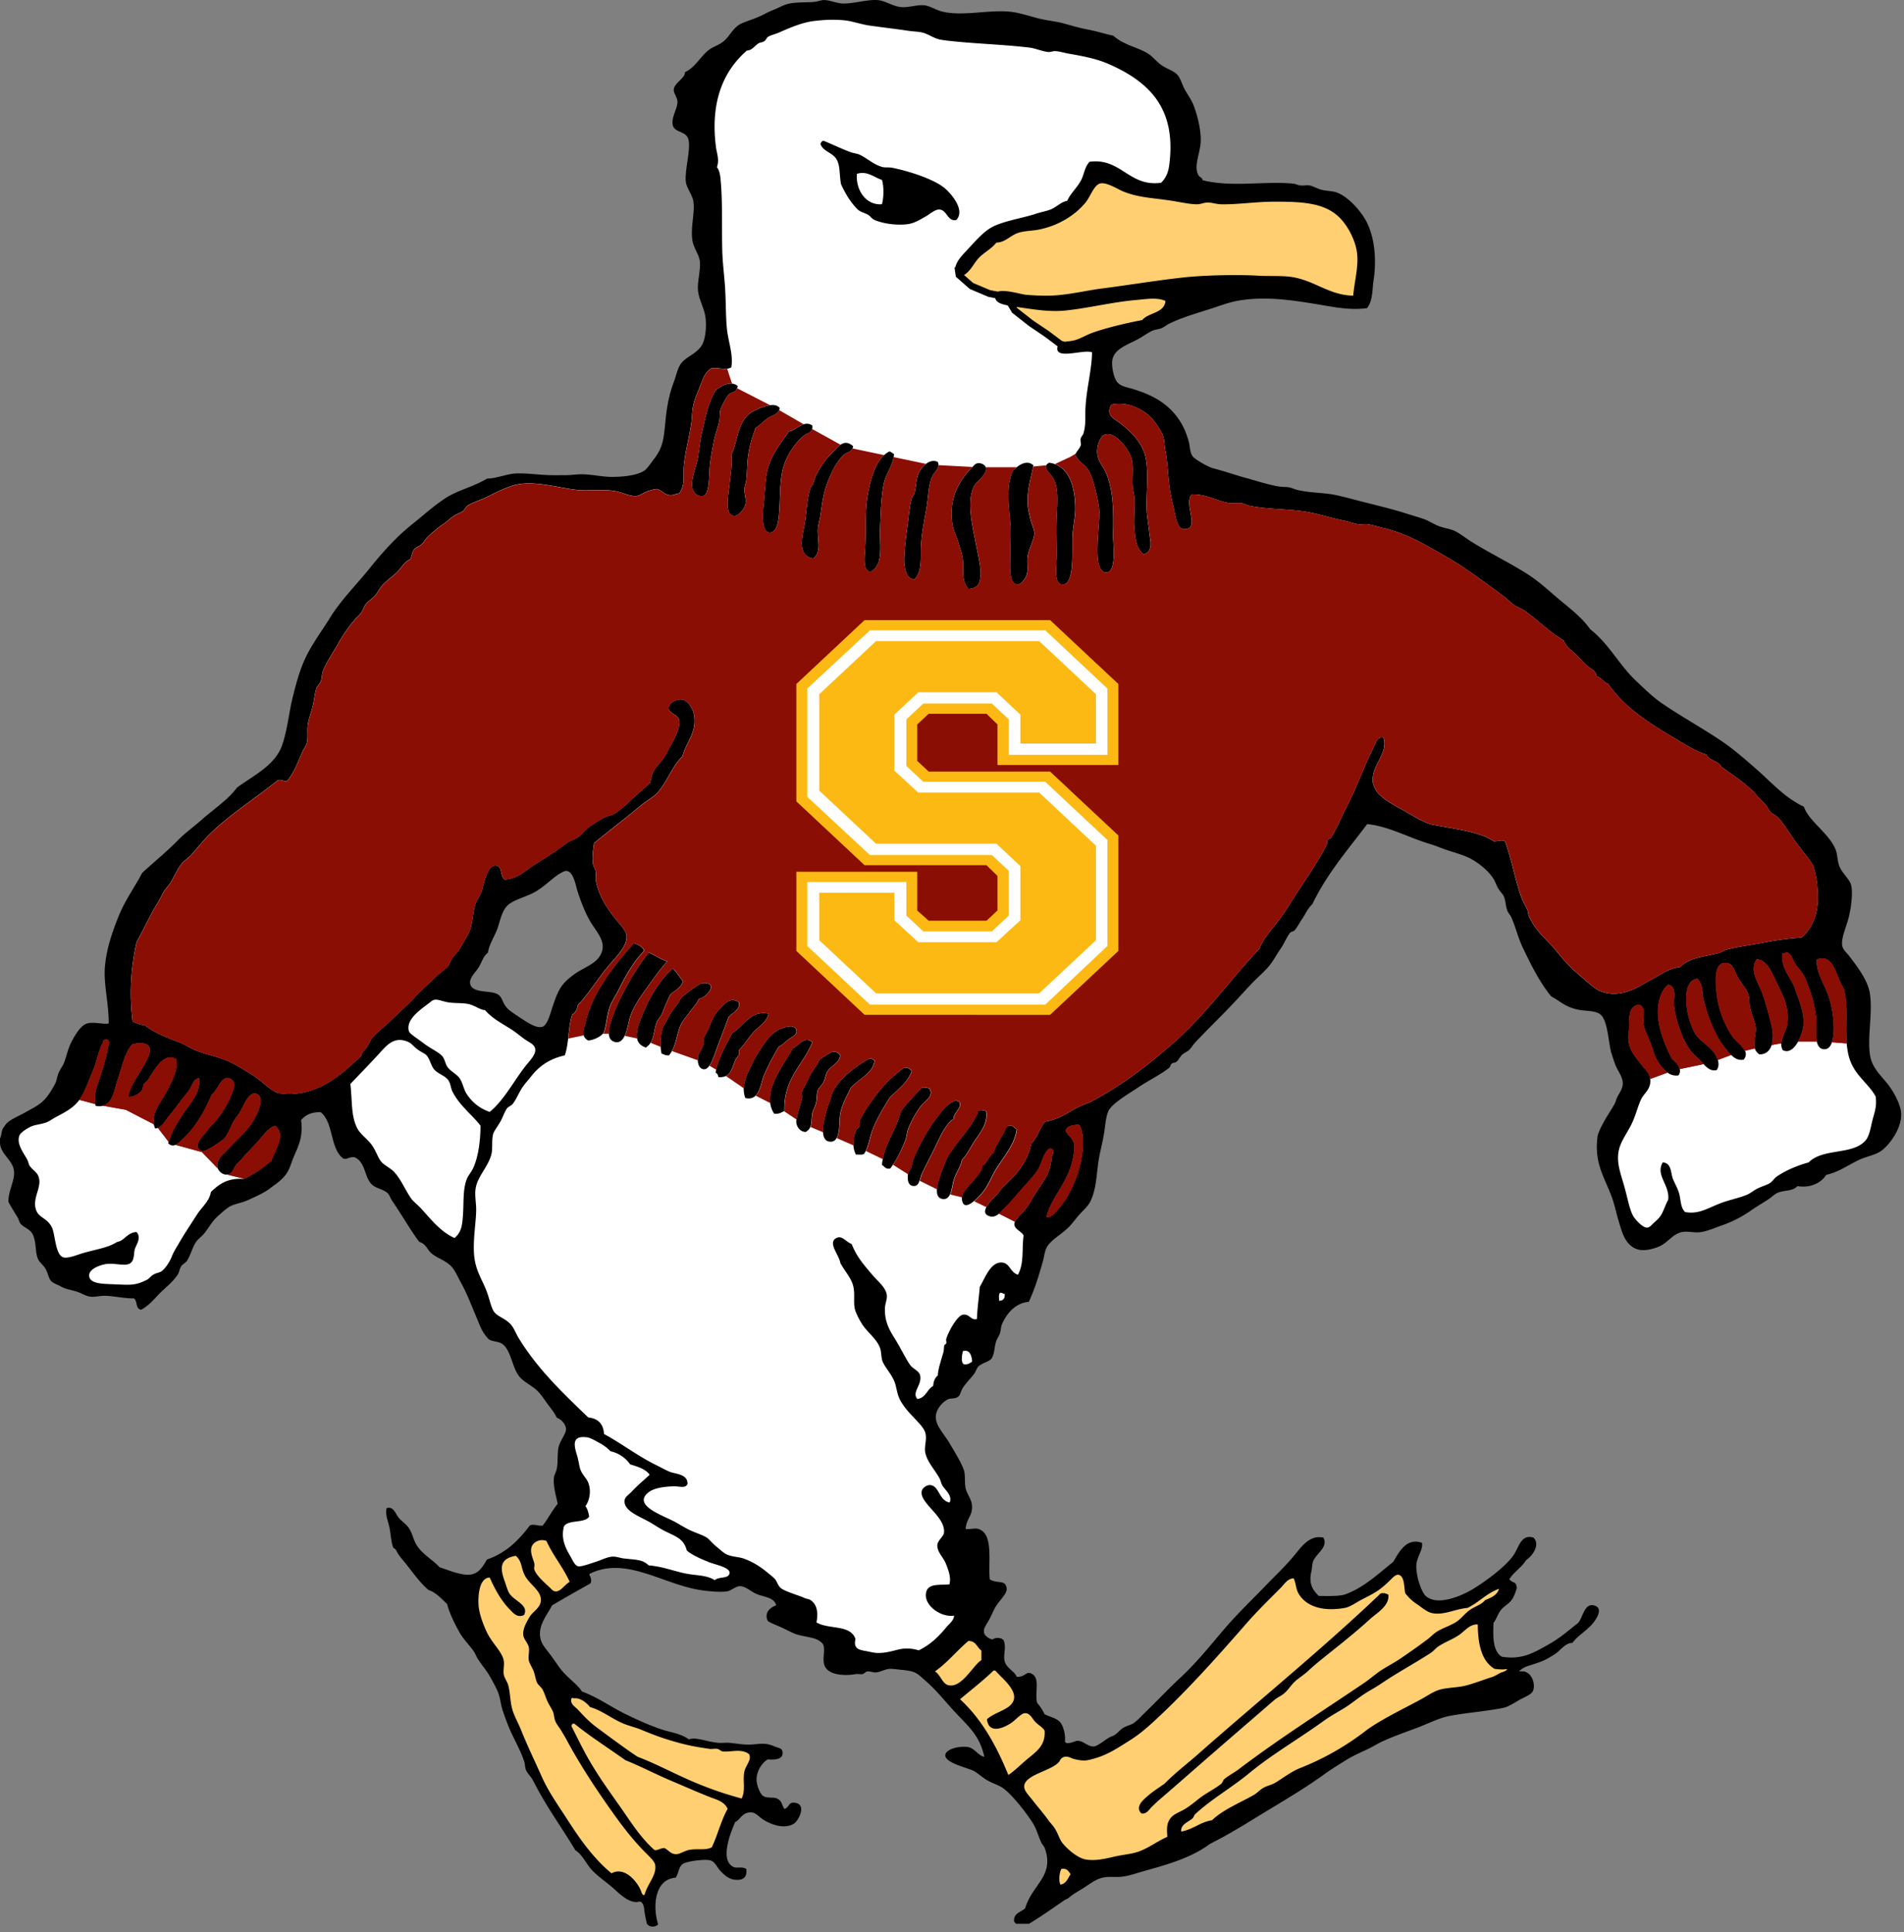
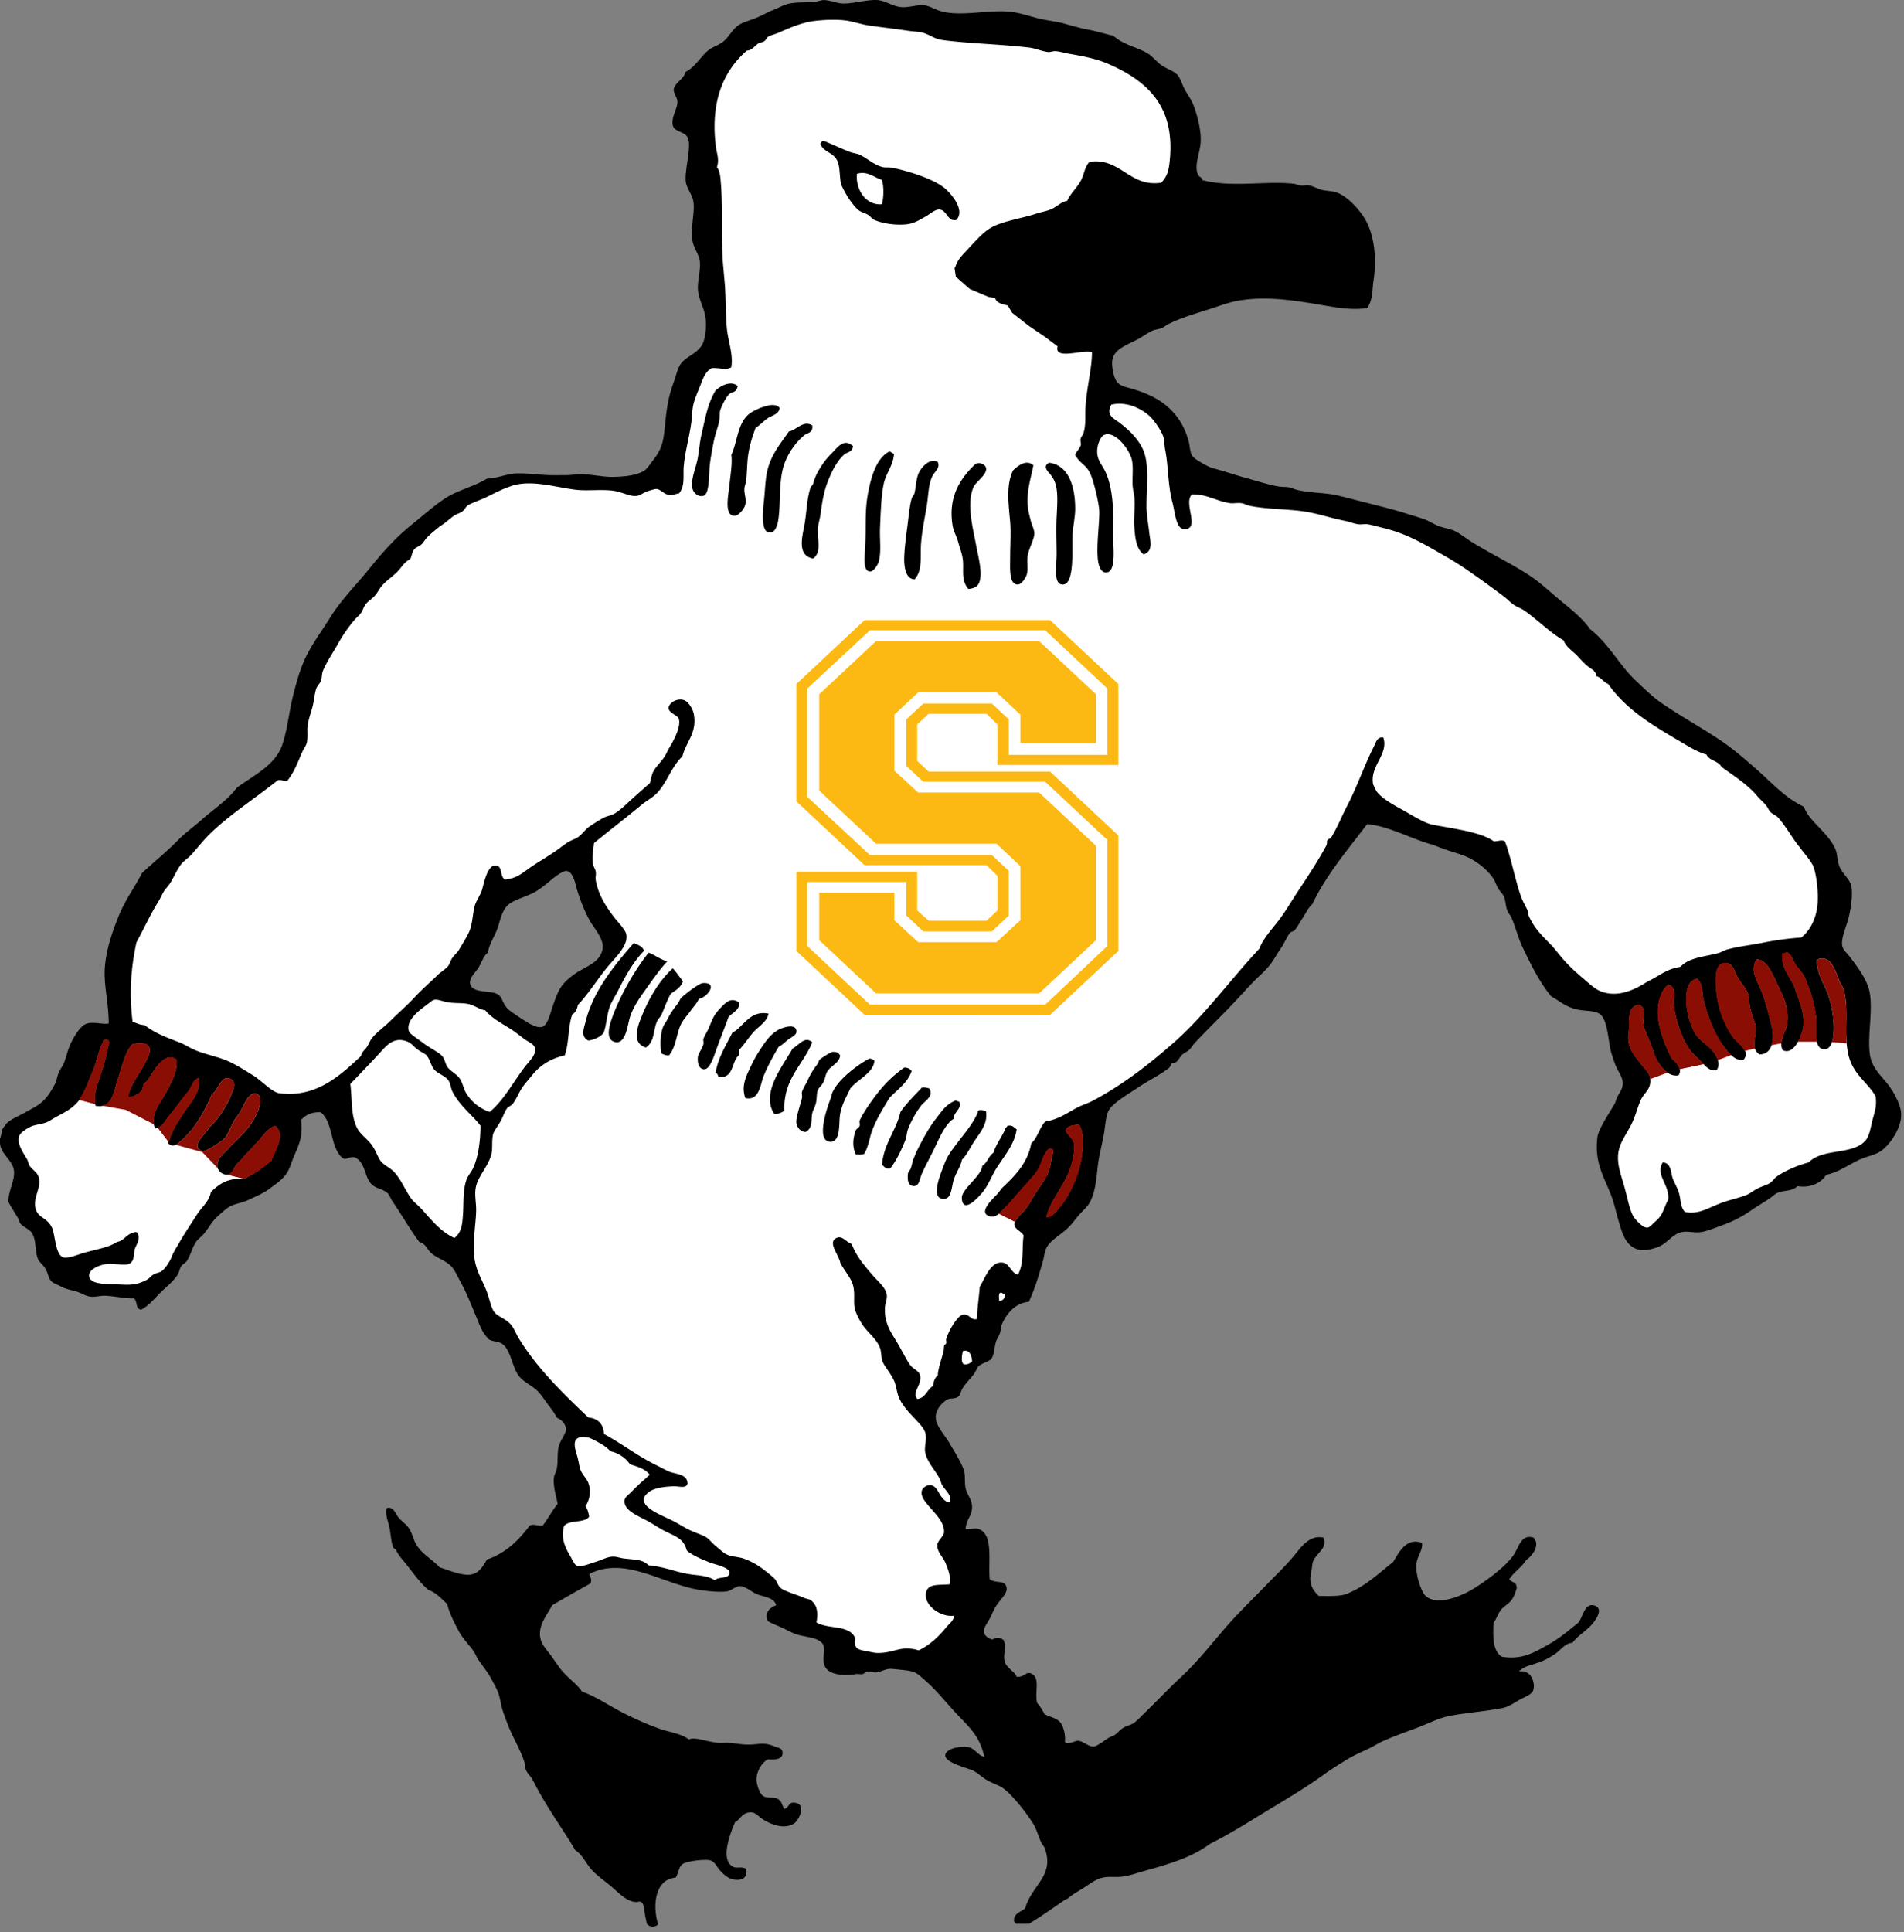
<svg xmlns="http://www.w3.org/2000/svg" width="138" height="140" fill="none">
  <rect width="100%" height="100%" fill="#808080" stroke="none" />
  <path d="M46.689 138.3c.031.353.104.662.194 1.088.295.387.854.136.808.007-.404-1.311-.222-3.242 1.279-3.342.253-.389.206-.796.54-1.008.296-.189 1.563-.351 1.952-.253.36.089.49.483.742.758.268.292.591.565.944.631.272.05 1.062.141.943-.758-.372-.23-.683.016-1.009-.189-.91-.569-.092-2.531.202-3.214.352-.132.506-.751 1.213-.694.321.027.545.38 1.012.63.654.351 1.432.542 2.02.189.353-.212.944-1.366.134-1.514-.55-.1-.408.305-.807.442-.226-.314-.143-.564-.54-.756-.27-.129-.71.009-1.009-.189-.236-.157-.46-.803-.472-1.135-.024-.626.37-1.252.808-1.514.55.041 1.12.005 1.077-.505-.027-.321-.246-.294-.606-.442-.744-.305-1.006-.148-1.75-.125-.538.016-1.06-.087-1.481-.125-.268-.025-.54.02-.808 0-.834-.069-1.612-.444-2.154-.253-.567-.416-1.272-.496-1.887-.694-.949-.307-1.936-.763-2.695-1.136-1.143-.562-2.001-1.213-3.166-1.639-.287-.496-1.036-.972-1.55-1.639-.223-.289-.447-.639-.673-.944-.248-.332-.559-.697-.673-.947-.482-1.052.372-1.996.741-2.711a105.17 105.17 0 0 1 2.763-1.577c.19-.292-.085-.613-.068-.695 2.684-1.361 5.423.845 8.285 1.198.479.059 1.196.132 1.685.063.294-.043.64-.377.944-.377.425 0 .807.4 1.213.566.579.239 1.272.242 1.415.82-.42.155-.894.519-.605 1.136.32.209.69.323 1.077.505.333.155.764.407 1.146.505.763.194 1.354.185 1.75.631.244.366-.053 1.081.134 1.575.278.726 1.455.771 2.291.63.141-.022.333.032.472 0 .138-.032.204-.177.338-.189.25-.02.45.094.673.064.336-.045.616-.234.944-.253.204-.011.525.035.807.064 1.078.105 1.119.2 1.751.756.859.753 1.374 1.427 2.09 2.208 1.04 1.136 1.855 1.725 2.222 3.341-.421-.052-.679-.596-1.146-.694-.542-.114-1.641.098-1.685.567-.05.571 1.634.937 2.021 1.135.343.176.659.492 1.012.692.418.239.863.367 1.145.567.69.499 1.678 1.776 2.155 2.522.272.426.403.929.605 1.389.078.175.219.302.27.441.732 2.017-.914 2.636-1.415 4.352-.295.291-.844.344-.81.945.017.088.11.107.134.189h.943c.766-.451 1.739-1.136 2.56-1.703.118-.08.22-.086.336-.189.263-.227.582-.412.944-.63.452-.276.822-.592 1.28-.756.524-.189.896-.091 1.48-.125.57-.034 1.209-.273 1.819-.442 1.797-.496 3.412-.981 4.715-1.955 1.428-.706 2.814-1.593 4.244-2.458 1.357-.822 2.711-1.625 4.041-2.586.48-.346.99-.662 1.55-1.008.505-.314 1.006-.535 1.617-.82.364-.17.707-.4 1.077-.566.763-.344 1.598-.64 2.424-.947.847-.314 1.598-.724 2.425-.883 1.119-.214 2.721-.344 3.883-.583.353-.073.759-.344 1.146-.567.345-.2.909-.385 1.009-.694.156-.478-.083-1.079-.404-1.261-.223-.128-.18-.128-.617-.118 0 0 .204-.251.668-.399 1.014-.321 1.209-.391 1.926-.853.436-.283.72-.795 1.28-.82.328-.457.78-.71 1.279-1.197.316-.31 1.087-1.311.27-1.514-.752-.186-.825 1.082-1.214 1.325-.63.492-1.204 1.018-2.089 1.514-1.026.576-1.884 1.12-3.368.883-.652-.398-.652-1.407-.605-2.458.221-.271.323-.713.605-1.009.314-.327.649-.423.876-.944.094-.223.218-.531.201-.631-.075-.457-.255-.246-.539-.567.323-.537.89-.849 1.213-1.386.409-.271 1.077-1.088.54-1.639-.927-.27-1.043.715-1.481 1.325-.552.767-1.87 1.771-2.896 2.397-.703.428-2.551 1.304-3.436.505-.3-.271-.735-1.479-.674-2.269.046-.601.503-1.088.404-1.575-1.138-.414-1.681.708-2.089 1.386-1.012.79-2.058 1.816-3.436 2.333-.404.15-1.16.139-1.953.125-.579-.537-.703-1.056-.54-1.766.053-.234.056-.56.134-.756.228-.566 1.104-.999.741-1.702-.999-.223-1.607.676-2.088 1.261-.67.817-1.37 1.459-2.09 2.208-.897.933-2.006 1.996-2.896 3.027-1.033 1.195-2.035 2.479-3.234 3.594-.88.819-1.68 1.671-2.558 2.522-.29.28-.589.617-.876.819-.201.144-.532.198-.81.378-.209.137-.371.364-.605.505-.107.064-.263.107-.404.189-.201.116-.829.615-1.077.631-.479.032-.88-.56-1.347-.378-.866.337-.742-.064-.742-.064a2.434 2.434 0 0 0-.202-1.072c-.243-.512-.598-.512-1.279-.819a3.39 3.39 0 0 0-.54-.82c-.19-.764.217-1.727-.335-2.08-.487-.31-.46.209-1.146.189-.15-.419-.741-.617-.875-1.136-.122-.464.139-.96-.068-1.514-.18-.204-.56-.232-.808-.063-.257-.028-.561-.28-.605-.442-.092-.328.102-.537.336-.947.133-.234.267-.557.403-.819.355-.685.99-1.086.876-1.575-.13-.553-.652-.237-1.214-.567-.121-1.25.258-3.109-.673-3.594-.368-.191-.603-.011-1.078-.064.07-.758.46-.906.472-1.575.01-.551-.372-.908-.472-1.386-.09-.433 0-.949-.133-1.325-.21-.578-.65-1.281-1.012-1.891-.613-1.04-1.513-1.71-.674-2.775.132-.166.377-.364.54-.441.2-.094.501-.007.742-.189.165-.126.163-.358.336-.631.22-.348.525-.64.807-1.008.14-.182.219-.465.338-.567.287-.253.783-.33.943-.567.214-.32.197-.867.336-1.26.07-.199.21-.383.27-.567.07-.217.058-.449.136-.63.287-.688.92-1.562 1.953-1.64.455-.99.693-1.8 1.01-2.9.091-.314.135-.733.269-1.008.28-.578 1.15-1.004 1.685-1.577.246-.264.484-.601.742-.883.297-.324.581-.565.742-.883.508-1.004.44-2.19.673-3.342.102-.5.243-1.083.336-1.639.092-.548.119-1.213.338-1.639.277-.537 1.508-1.245 2.089-1.638.773-.528 1.666-.947 2.29-1.45.095-.078.088-.237.202-.317.083-.057.239-.043.336-.127.16-.137.248-.36.404-.505.17-.158.389-.221.54-.378.15-.16.255-.349.403-.506.973-1.035 1.824-1.841 2.763-2.836.447-.475.875-.951 1.347-1.45.394-.416.975-.892 1.347-1.386.265-.35.48-.764.742-1.135.26-.367.413-.802.673-1.136.073-.094.258-.1.338-.19.175-.195.365-.566.54-.819.241-.348.397-.755.742-1.072 1.048-2.192 2.573-3.94 3.974-5.8 1.529.14 3.083 1.014 4.581 1.45.321.094.576.205.875.315.898.328 1.601.455 2.291.883.479.296 1.048.753 1.416 1.325.126.2.201.466.338.694.124.21.328.396.403.567.141.323.127.732.27 1.072.068.161.207.298.27.441.304.676.501 1.498.807 2.144.582 1.218 1.224 2.54 2.089 3.594.691.371.971.731 1.885.947.533.125 1.201.053 1.617.314.628.396.628 2.172.876 2.9.107.314.206.663.335.945.178.387.469.749.472 1.197.002.387-.229.649-.404 1.008-.082.169-.107.34-.202.506-.396.678-.994 1.525-1.213 2.269-.297 2.055.559 3.093 1.077 4.602.163.478.263.984.404 1.45.267.879.477 1.942 1.481 2.208.43.114 1.109-.048 1.549-.253.574-.266.909-.85 1.549-1.008.433-.107.888.05 1.347 0 .491-.055 1.116-.325 1.617-.503a8.622 8.622 0 0 0 2.089-1.072c.384-.27.82-.524 1.279-.82.217-.14.419-.352.606-.441.513-.241 1.099-.096 1.481-.505.948.159 1.724-.237 2.089-.82.846-.164 1.612-.721 2.359-1.072.632-.298 1.267-.35 1.75-.758.606-.507 1.525-1.8 1.28-2.9-.132-.582-.492-1.251-.876-1.766-.474-.633-1.206-1.215-1.347-2.208-.192-1.334.207-3.009 0-4.413-.146-.981-.941-1.996-1.483-2.711-.244-.323-.545-.498-.54-.945.007-.569.309-1.188.471-1.827.122-.474.341-1.623.202-2.333-.092-.48-.671-.9-.875-1.45-.148-.4-.122-.85-.27-1.198-.511-1.208-1.931-2.023-2.291-3.088-1.398-.651-2.383-1.8-3.504-2.775-.742-.644-1.539-1.352-2.425-1.955-1.378-.938-2.964-1.803-4.379-2.775-.669-.46-1.301-1.088-1.885-1.639-1.204-1.138-1.923-2.64-3.3-3.719-.564-.801-1.359-1.422-2.154-2.08-.776-.642-1.474-1.323-2.359-1.892-1.25-.803-2.695-1.502-4.042-2.333-.416-.257-.839-.612-1.279-.82-.34-.158-.8-.202-1.213-.377-.372-.157-.696-.382-1.078-.505-.389-.125-.819-.253-1.213-.378-1.155-.369-2.456-.66-3.772-1.008a34.69 34.69 0 0 0-1.279-.317c-.88-.191-1.797-.146-2.828-.378-.222-.05-.397-.15-.606-.189-.238-.045-.49-.02-.741-.063-.817-.137-1.637-.417-2.425-.63-.79-.215-1.57-.497-2.359-.695-.304-.077-1.328-.642-1.48-.883-.198-.307-.178-.754-.27-1.072-.22-.754-.487-1.327-.944-1.892-.766-.944-1.741-1.477-3.098-1.891-.409-.125-.883-.18-1.146-.506-.262-.325-.428-1.226-.338-1.638.168-.763 1.07-1.059 1.82-1.45.371-.196.72-.47 1.077-.63.211-.096.464-.096.673-.19.204-.093.346-.22.538-.316.963-.473 2.003-.756 3.166-1.134.64-.209 1.267-.455 2.02-.566 1.817-.273 3.478-.044 5.321.252 1.25.2 2.503.503 3.84.317.433-.57.367-1.339.472-2.02.207-1.354.117-2.947-.472-4.16-.404-.83-1.393-1.928-2.222-2.206-.319-.106-.689-.097-1.078-.188-.284-.067-.596-.264-.875-.315-.204-.036-.44.03-.674 0-.146-.018-.33-.111-.472-.127-2.132-.214-4.464.291-6.602-.253-.02-.19-.214-.23-.27-.316-.418-.637.088-1.593.134-2.458.046-.831-.25-1.987-.54-2.711-.136-.344-.401-.699-.605-1.072-.21-.38-.312-.817-.538-1.072-.267-.299-.78-.44-1.145-.695-.365-.254-.654-.632-.944-.819-.78-.503-1.77-.62-2.56-1.325-.613-.134-1.209-.327-1.82-.441-.61-.114-1.154-.276-1.75-.442-.586-.164-1.228-.21-1.887-.378-.552-.143-1.185-.35-1.751-.441-1.656-.264-3.687.353-5.255-.064-.433-.114-.85-.412-1.28-.442-.552-.038-1.128.194-1.685.128C64.66.434 64.113.03 63.583.004c-.76-.04-1.63.245-2.425.252-.48.005-.946-.236-1.415-.252-.193-.007-.428.093-.674.125-.53.07-1.447-.01-2.089.189-.262.082-.547.25-.875.378-.29.113-.533.236-.808.377-.612.315-1.31.48-1.682.695-.518.296-.74.89-1.214 1.26-.323.253-.766.372-1.077.631-.606.5-.927 1.216-1.685 1.575.053.408-.771.767-.808 1.261-.02.237.26.56.27.883.015.478-.472 1.127-.335 1.703.114.492.846.428 1.077.883.313.615-.24 2.329-.134 3.216.051.424.46.938.54 1.386.141.8-.21 1.846-.068 2.839.078.541.472 1.008.54 1.513.08.588-.178 1.448-.134 2.08.046.688.45 1.316.54 1.956.102.73 0 1.657-.27 2.08-.413.654-1.182.806-1.55 1.387-.218.346-.32.858-.47 1.26-.339.904-.495 1.708-.607 2.839-.121 1.215-.157 1.864-.807 2.71-.245.32-.518.743-.742.884-.564.355-1.52.428-2.222.442-.783.015-1.578-.196-2.359-.19-.367.003-.712.062-1.077.064-.375 0-.769.01-1.146 0-.812-.018-1.61-.15-2.424-.125-.722.02-1.37.348-2.157.378-1.014.603-2.099.83-2.965 1.386-.885.567-1.631 1.261-2.424 1.892-1.209.96-2.198 2.078-3.166 3.28-.905 1.12-2.058 2.273-2.828 3.53-.52.846-1.124 1.652-1.617 2.585-.504.954-.8 2.033-1.078 3.153-.265 1.063-.367 2.251-.741 3.405-.49 1.51-2.007 2.212-3.3 3.152-.689.927-1.678 1.546-2.561 2.334-.589.523-1.17.92-1.751 1.513-.766.783-1.702 1.546-2.56 2.333-.507.979-1.219 1.944-1.686 3.089-.447 1.1-.888 2.33-1.01 3.658-.12 1.31.278 2.688.27 4.16-.284.103-1.072-.13-1.548 0-.462.126-.822.75-1.078 1.198-.308.546-.425 1.16-.605 1.639-.095.25-.292.482-.404.758-.121.293-.126.56-.27.819-.474.854-.773 1.275-1.549 1.703-.243.134-.467.266-.673.377-.448.24-1.022.487-1.28.758a4.192 4.192 0 0 0-.27.378c-.097.18-.094.517-.201.694v.253c-.032.86.902 1.284 1.009 2.08.095.706-.399 1.398-.404 2.27.224.416.475.812.674 1.136.083.134.112.336.202.441.262.303.69.398.875.756.302.583.166 1.29.404 1.828.097.216.396.441.54.694.18.32.221.683.403.883.144.16.472.266.674.378.372.21.652.237 1.145.378.324.09.693.339 1.012.377.365.046.71-.072 1.077-.063.684.02 1.365.195 2.09.189.284.175.096.792.54.819.585-.323.94-.787 1.346-1.197.397-.399.917-.78 1.28-1.325.128-.193.136-.419.27-.63.092-.146.294-.219.403-.378.282-.415.396-.988.674-1.386.153-.219.42-.401.605-.63.285-.356.535-.802.807-1.073.268-.264.808-.749 1.078-.883.362-.18.853-.241 1.279-.442.537-.252 1.155-.514 1.549-.82.409-.313.618-.425.944-.755.542-.55.535-.924.875-1.702.34-.774.615-1.38.472-2.522.301-.349.724-.583 1.415-.567.946.733.671 2.608 1.617 3.341.294.144.443-.152.876-.064.79.401.656 1.4 1.213 1.956.304.3.839.341 1.145.63.142.135.207.378.338.567.694 1.01 1.27 2.037 1.953 2.964.508.154.572.553.876.819.454.398 1.12.533 1.549 1.072.223.282.416.728.605 1.072.445.799.742 1.612 1.078 2.397.17.398.335.874.54 1.197.067.107.3.428.403.505.219.164.69.148.944.317.683.453.727 1.743 1.279 2.397.343.405.895.637 1.279 1.008.294.284.515.637.742.947.243.332.52.653.673 1.008.338.128.66.469.674.82.017.352-.426.814-.54 1.324-.105.469-.024 1.081-.134 1.578-.056.25-.185.425-.202.63-.058.683.149 1.252.27 1.892-.396.491-.698 1.069-1.077 1.575-.39.047-.642-.151-.944 0-.79 1.047-1.7 1.98-3.098 2.458-.282.467-.53.933-1.077 1.072-.659.166-1.739-.314-2.359-.505-.52-.576-1.26-.936-1.683-1.639-.228-.378-.274-.799-.54-1.197-.184-.28-.505-.483-.741-.756-.226-.264-.365-.856-.876-.694-.111.487.107.937.202 1.386.102.476.112 1.02.27 1.45.027.07.16.111.202.189.246.466.365.562.674.944.559.697 1.084 1.455 1.682 1.955.589.208.932.642 1.348 1.009.192.726.561 1.45.875 2.016.338.613.74.943 1.077 1.45.102.155.173.349.27.506.307.489.662.869.944 1.388.18.33.418.751.54 1.072.158.419.19.897.338 1.325.146.421.296.849.471 1.261.34.799.808 1.582 1.078 2.397.068.209.048.43.133.63.105.246.334.446.472.694.146.26.273.517.404.758.834 1.528 1.858 2.937 2.694 4.35.538.341.779.986 1.214 1.45.406.432.956.81 1.415 1.197.462.389 1.226 1.241 1.953 1.095.277-.091.394.305.413.521l-.002-.02ZM34.69 70.1c.25-.42.35-.833.674-1.072.097-.63.477-1.168.674-1.703.194-.53.304-1.215.673-1.639.433-.498 1.398-.667 2.09-1.072.85-.498 1.283-1.09 2.02-1.45.693-.339.895.959 1.01 1.325.198.63.507 1.48.874 2.144.514.927 1.474 1.728.674 2.775-.374.49-1.177.771-1.685 1.136-1.046.748-1.22 1.138-1.685 2.522-.105.31-.321 1.19-.674 1.324-.365.141-.944-.195-1.415-.505-.348-.228-.973-.624-1.146-.82-.45-.507-.325-.864-.807-1.072-.53-.227-1.727-.031-1.887-.694-.102-.425.401-.856.605-1.197l.005-.002Z" fill="#000" />
  <path d="M63.926 14.803c.126-.521.156-1.211 0-1.766-.55-.164-1.056-.686-1.82-.442-.099 1.118.618 2.303 1.82 2.206v.002Z" fill="#fff" />
  <path d="M131.352 62.636c-.168-.355-.657-.881-.873-1.2-.059-.084-.136-.166-.202-.252-.474-.636-.929-1.441-1.411-1.958-.141-.15-.393-.228-.537-.38-.148-.157-.199-.344-.336-.505-.206-.246-.442-.43-.605-.63-.691-.855-1.79-1.542-2.624-2.15-.204-.439-.885-.434-1.075-.885-.734-.212-1.391-.644-2.018-1.013-1.999-1.172-3.85-2.303-5.112-4.106-.352-.132-.486-.471-.873-.57.029-.238-.131-.295-.202-.44-.469-.253-.797-.64-1.143-1.011-.34-.367-.831-.635-1.009-1.136-1.009-.578-1.831-1.443-2.826-2.149-.248-.175-.564-.27-.807-.444-.243-.17-.438-.393-.674-.569a80.367 80.367 0 0 0-2.893-2.085 25.253 25.253 0 0 0-1.547-.949c-1.432-.824-2.646-1.55-4.375-1.962-.343-.082-.739-.202-1.077-.255-.214-.034-.447.03-.674 0-.33-.043-.654-.184-1.011-.255-1.026-.2-2.043-.564-3.098-.698-1.253-.16-2.544-.137-3.772-.385-.204-.041-.392-.162-.606-.191-.287-.039-.559.032-.81 0-.965-.128-1.626-.649-2.76-.635-.68.612.628 2.494-.544 2.522-.62.013-.674-1.138-.87-1.894-.36-1.368-.293-2.64-.533-3.847-.059-.291-.059-.705-.134-.947-.15-.487-.72-1.26-1.007-1.516-.661-.584-1.673-1.06-2.76-.823-.447.764.202 1.02.603 1.324.744.57 1.532 1.325 1.814 2.274.304 1.024.124 2.508.13 3.783 0 .62.135 1.297.198 1.892.059.564.32 1.35-.408 1.575-.562-.417-.613-1.245-.669-1.894-.06-.685.044-1.407.005-2.144-.017-.303-.114-.617-.134-.947-.036-.63.073-1.33-.063-1.892-.17-.698-1.21-2.128-2.016-1.768-.226.1-.433.619-.474.944-.105.838.321 1.143.603 1.767.545 1.202.572 2.827.53 4.415-.02.783.309 2.893-.544 2.836-.288-.018-.475-.384-.538-.819-.163-1.118.153-3.073.075-3.783-.082-.742-.4-1.987-.6-2.46-.343-.813-.705-.715-1.143-1.453.082-.243.304-.418.406-.692.051-.136-.051-.318 0-.505.039-.143.163-.241.202-.378.177-.626.116-1.063.138-1.702.047-1.432.47-2.893.48-4.161-.601-.25-2.782.61-2.493-.435l-.92-.69-1.16-.787-1.22-.958-.316-.528c-.474-.09-.84-.226-.9-.522l-.503-.1-1.345-.569-1.012-.887-.097-.645.066-.066c.116-.5.59-.953.887-1.27.487-.519 1.063-1.206 1.688-1.573.812-.475 2.322-.698 3.234-1.003.375-.126.761-.19 1.08-.314.47-.187.732-.544 1.213-.629.234-.546.737-.967 1.014-1.511.224-.437.244-.94.608-1.322 2.281-.3 2.87 1.852 5.185 1.52.438-.43.547-.904.608-1.45.457-3.951-1.46-5.843-4.365-7.131-.893-.396-1.822-.576-2.896-.763-.365-.061-.725-.18-1.012-.19-.192-.01-.345.084-.537.06-.458-.052-.898-.263-1.348-.318-1.819-.216-3.786-.278-5.454-.45-.333-.035-.72-.071-1.01-.128-.45-.087-.843-.394-1.279-.508-.284-.072-.69-.08-1.009-.127-.924-.139-1.884-.246-2.828-.382-.671-.098-1.264-.324-1.819-.38-.783-.083-1.654-.026-2.29.059-.823.109-1.795.53-2.428.814-.277.126-.612.192-.81.315-.143.088-.126.2-.27.314-.128.104-.328.088-.471.189-.28.193-.435.484-.81.503-1.865 1.618-2.631 3.967-2.237 6.994.06.46.263.929.066 1.45.197.244.24.592.267.883.158 1.669.078 3.419.124 5.172.024.878.136 1.716.197 2.585.068.99.049 2.003.129 2.964.085 1.015.486 1.914.33 2.9-.388.236-.858.018-1.415.061-.46.24-.627.717-.81 1.197-.18.47-.435 1.002-.542 1.512-.08.387-.078.82-.136 1.26-.134.986-.46 2.131-.545 3.153-.056.672.11 1.414-.34 1.953-.292.032-.355.128-.606.125-.454-.004-.683-.403-1.009-.444-.124-.016-.554.119-.742.19-.282.104-.454.288-.741.314-.499.045-1.031-.294-1.683-.38-.849-.114-1.892.027-2.694-.069-1.455-.17-3.274-.771-4.716-.26-.676.24-1.055.442-1.685.754-.503.25-1.097.432-1.415.628-.178.11-.239.321-.406.442-.178.13-.438.2-.608.314-.346.232-.632.544-1.012.756-.311.261-.637.505-.943.817-.141.14-.248.357-.406.503-.18.168-.4.186-.54.378-.151.204-.168.46-.27.691-.326.148-.574.478-.742.692-.377.476-.888.767-1.282 1.195-.192.21-.338.522-.54.756-.199.232-.5.403-.673.63-.143.187-.195.428-.338.631-.136.189-.309.314-.472.503a10.694 10.694 0 0 0-1.216 1.764c-.345.606-.858 1.364-1.082 1.953-.08.21-.056.469-.136.694-.073.205-.27.364-.338.567-.126.38-.156.895-.272 1.325-.115.428-.27.849-.338 1.26-.073.431.026.882-.07 1.325-.047.214-.244.474-.339.692-.353.813-.59 1.466-1.082 2.079-.314.066-.53-.167-.742 0-1.595 1.279-3.468 2.471-4.856 3.837-.518.51-.878.99-1.35 1.511-.233.258-.56.453-.741.692-.324.422-.523.936-.81 1.387-.146.227-.348.41-.472.63-.148.262-.25.505-.406.756-.574.924-1.019 1.914-1.554 2.897-.399 1.853-.537 3.667-.28 5.738.28.096.511.237.876.253.763.592 1.583.888 2.558 1.266.35.136.647.343 1.01.505.714.319 1.543.466 2.288.76.69.273 1.342.708 1.95 1.075.673.405 1.413 1.256 1.95 1.326 2.736.365 4.523-1.395 5.934-2.701.02-.267.248-.405.406-.63.143-.203.238-.495.406-.693.367-.441.91-.82 1.35-1.258.544-.542 1.203-1.111 1.687-1.637.55-.599 1.148-1.11 1.688-1.636.226-.221.542-.412.742-.629.138-.152.187-.42.338-.63.153-.212.355-.369.471-.567.253-.421.584-.963.745-1.322.245-.553.245-1.314.408-1.892.085-.305.3-.594.474-1.008.151-.36.382-2.017 1.082-1.89.47.085.236.722.606 1.011.929-.068 1.389-.567 1.955-.942.618-.41 1.194-.742 1.753-1.131.3-.21.584-.44.878-.629.22-.14.528-.225.742-.377.311-.221.503-.544.81-.756.326-.223.668-.442 1.011-.628.258-.14.565-.171.81-.314.445-.264.941-.763 1.282-1.07.435-.392.86-.774 1.281-1.134.083-.275.117-.608.273-.883.2-.36.578-.692.81-1.07.119-.195.213-.425.337-.63.212-.346.869-1.477.679-2.08-.083-.26-.727-.44-.74-.759-.011-.33.487-.721 1.012-.628.44.078.75.729.808 1.01.277 1.387-.577 2.063-.815 3.09-.824.8-1.077 1.83-1.824 2.645-.311.339-.77.566-1.148.88-1.155.963-2.325 1.849-3.44 2.768-.076.587-.149 1.024-.071 1.514.029.189.173.382.202.566.031.208-.042.417 0 .631.192 1.047.732 1.873 1.274 2.588.365.478.878.972.941 1.325.146.82-.832 1.698-1.352 2.33-.769.934-1.41 1.985-2.162 2.77-.051.31-.177.551-.406.693-.314.864-.231 2.1-.545 2.963-1.109.246-1.858.783-2.427 1.51-.197.25-.437.511-.608.755-.291.414-.462.91-.744 1.258-.107.135-.304.183-.406.315-.168.223-.299.635-.474.944-.217.385-.484.704-.54.945-.117.487 0 1.042-.139 1.513-.243.82-.885 1.453-1.082 2.206-.148.574-.007 1.102-.002 1.703.007.88-.26 2.271-.141 3.405.11 1.033.542 1.638.87 2.46.227.562.329 1.186.535 1.514.273.428.856.5 1.28 1.01.216.262.352.647.537.947 1.398 2.276 3.19 3.965 5.041 5.748.725.079 1.102.482 1.143 1.199 1.294.701 2.407 1.571 3.701 2.213.355.175.7.368 1.01.505.461.202 1.342.157 1.344.885-.126.376-.593.175-1.011.189-.737.023-1.435.132-1.82.437-1.162.92.949 1.637 1.815 2.085.352.182.746.439 1.143.633.462.223 1 .378 1.279.569.182.125.399.414.673.633.26.207.528.469.74.569.42.195.91.18 1.279.318.635.235 1.111.54 1.546.886.231.184.545.432.674.569.168.182.224.507.47.694.332.25 1.332.524 1.682.697.124.061.326.079.404.127.598.362.576 1.104.47 1.641.86.533 2.462.13 2.827 1.204-.172.751.31.792.808.883.243.046.498.116.741.128.805.032 1.413-.266 1.956-.312.398-.032.787.027 1.077.127.873-.423 1.48-1.04 2.023-1.698.204-.248.533-.475.54-.819-.983.146-2.25-.79-2.019-1.705.163-.639.917-.496 1.686-.564.117-.462-.034-.945-.268-1.514-.204-.501-.673-.865-.603-1.388.037-.271.443-.588.472-.82.15-1.179-1.79-2.162-1.61-3.029.049-.242.367-.458.608-.44.669.046.623 1.107 1.413 1.264.233-.503-.355-.924-.538-1.261-.092-.173-.111-.342-.201-.506-.317-.582-.83-1.11-1.007-1.766-.129-.473.105-.945.002-1.45-.138-.696-1.342-1.42-1.882-2.524-.207-.423-.228-.94-.401-1.325-.229-.51-.615-.926-.805-1.325-.134-.282-.105-.721-.2-1.008-.218-.653-.87-1.117-1.276-1.705a5.552 5.552 0 0 1-.47-.883c-.264-.578-.05-1.224-.199-1.891-.136-.613-.608-1.09-.939-1.703-.094-.605-.972-1.504-.265-1.83.394-.182.67.29 1.078.444.37.913.8 1.411 1.478 2.21.435.512 1.026.958 1.075 1.516.024.28-.122.61-.136.883-.056 1.118.44 1.798.805 2.397.33.542.858 1.591 1.075 1.83.218.244.603.373.67.694.15.681-.631 1.209-.203 1.703.622-.089.693-.697 1.147-.945.027-.332.122-.6.338-.756-.005-.437.314-1.345.406-1.702.047-.173.02-.341.069-.503.01-.03.116-.068.133-.125.032-.098-.026-.219 0-.317.173-.591.822-1.714 1.216-1.764.504-.061.545.43 1.01.317.026-.817.145-1.548.206-2.333.382-.633.764-1.769 1.554-1.762.635.005.615.696 1.211.885.465-.853.272-1.88.411-2.836-.129-.314-.654-.434-.671-.82-.012-.245.384-.627.676-.944.309-.339.494-.698.676-1.008.69-1.163 1.226-1.53 1.352-2.898.017-.193.319-.587-.134-.63-.467.284-.547 1.058-.878 1.575-.289.453-1.099 1.282-1.551 1.826a11.3 11.3 0 0 1-.81.88c-.294.29-.635.74-1.08.629-.972-.244.244-1.325.475-1.576.19-.207.294-.398.471-.566.946-.893 1.78-1.792 2.029-3.15.46-.41.593-1.127 1.013-1.576.988-.17 1.593-.632 2.294-1.006.37-.195.785-.31 1.145-.503 2.208-1.174 4.061-2.63 5.802-4.151 2.367-2.07 4.147-4.607 6.277-6.863.299-.78.91-1.407 1.418-2.078.517-.685.943-1.427 1.417-2.142.706-1.063 1.46-2.208 2.028-3.275.069-.128.01-.276.069-.378.04-.075.218-.107.27-.189.45-.715.744-1.493 1.15-2.267.734-1.4 1.262-2.975 1.962-4.347.134-.26.219-.701.674-.631.394 1.209-.963 2.03-.747 3.341.015.096.2.47.268.57.304.432 1.04.88 1.748 1.263.642.346 1.651 1.013 2.288 1.138 1.552.305 3.495.523 4.443 1.206.326.018.54-.139.81 0 .438 1.134.747 2.804 1.138 3.91.161.458.324.724.47 1.011.08.162.068.36.133.505.409.902.944 1.4 1.547 2.022.306.316.552.641.805.947.44.525.943 1.001 1.478 1.452.414.348.915.835 1.345 1.01 1.308.533 2.588-.177 3.303-.623.158-.098.323-.171.471-.253.623-.341 1.16-.758 2.024-.879.649-.69 1.721-.723 2.764-1.003.21-.057.39-.19.608-.25.815-.23 1.749-.322 2.629-.502.929-.188 1.865-.31 2.763-.373.578-.446 1.016-1.236 1.15-2.142.141-.942-.029-2.51-.331-3.152l-.019-.002Zm-60.69-28.98c.204-.196.734-.075.807.252.102.458-.713.997-.876 1.325-.556 1.122-.114 2.864.134 4.16.163.85.411 1.813.336 2.398-.047.36-.095.828-.876.883-.554-.642-.313-1.393-.403-2.144-.049-.408-.224-.847-.336-1.261-.11-.403-.338-.79-.404-1.197-.33-2.054.523-3.365 1.618-4.414v-.002ZM59.546 10.264c.053-.011.068-.064.133-.064.46.169 1.3.578 1.953.82.2.075.504.109.674.189.532.25.987.7 1.617.883.233.068.496.013.742.063 1.15.228 2.957.797 3.771 1.45.443.355 1.569 1.603.876 2.333-.657.132-.65-.71-1.214-.755-.32-.028-.712.337-1.009.505-.467.26-.853.514-1.415.567-.75.07-1.644-.044-2.29-.317-.186-.077-.3-.277-.473-.378-.255-.148-.571-.189-.807-.441-.465-.496-.778-.983-1.145-1.766-.137-.72-.047-1.355-.338-1.828-.285-.467-.959-.553-1.146-1.072-.02-.103.063-.11.068-.19h.003Zm8.015 24.275c-.287.646-.263 1.384-.404 2.208-.15.878-.343 1.793-.403 2.71-.061.888.126 1.894-.472 2.523-.6-.04-.713-.754-.742-1.261-.027-.483.073-1.47.202-2.397.107-.758.163-1.603.338-2.208.032-.114.177-.266.202-.378.146-.644.112-1.179.404-1.639.238-.373.73-.885 1.279-.63.214.46-.234.69-.404 1.072Zm-3.84 6.052c-.08.362-.425.845-.673.82-.53-.053-.375-1.059-.336-1.828.075-1.555-.046-2.51.202-3.847.262-1.411.695-2.588 1.549-3.027.14.036.216.132.336.189-.069.858-.58 1.386-.742 2.144-.192.899-.22 2.09-.27 3.152-.041.829.095 1.66-.068 2.397h.002Zm-4.783-5.549c.14-.464.228-.676.472-1.072.32-.524.505-.756.943-1.197.416-.421.82-1.025 1.481-.442-.075.462-.433.407-.674.63-.515.476-.865 1.189-1.145 1.892-.311.78-.42 1.505-.54 2.397-.053.403-.2.79-.202 1.197-.005.742.265 1.589-.335 2.019-1.245-.214-.747-1.703-.606-2.586.141-.885.146-1.693.404-2.522.032-.1.168-.2.202-.316Zm-.068-4.225c.087.551-.358.553-.54.695-.66.51-1.384 1.52-1.617 2.585-.241 1.104-.149 2.274-.27 3.342-.061.532-.214 1.242-.742 1.136-.55-.114-.406-1.571-.338-2.208.075-.68.1-1.45.202-2.017.243-1.343 1.026-2.221 1.617-3.089.557-.095 1.038-.837 1.685-.441l.003-.003Zm-4.582-.819c.192-.157.667-.396 1.01-.505.328-.103.904-.303 1.213.064-.039.46-.574.548-.876.755-.318.219-.552.508-.875.694-.202.588-.42 1.161-.54 2.017-.073.535-.068 1.12-.134 1.766-.021.223-.126.43-.133.63-.017.406.158.745.068 1.137-.076.325-.501.837-.81.819-.756-.043-.401-1.58-.336-2.27.064-.662.217-1.547.134-2.143.438-.931.445-2.281 1.28-2.964Zm-4.11 5.358c-.123-.637.292-1.536.404-2.206.097-.566.139-1.138.27-1.702.27-1.163.438-2.197 1.01-3.152.318-.303 1.099-.779 1.616-.317-.172.58-.386.319-.673.63-.19.208-.508.813-.606 1.134-.046.157-.012.46-.068.758-.078.414-.296.954-.403 1.514-.103.528-.21 1.104-.27 1.577-.09.688 0 2.194-.472 2.333-.375.11-.74-.21-.807-.567v-.002Zm-7.543 40.037c-.569-.302-.314-.862-.202-1.324.555-2.302 2.16-4.186 3.502-5.739.304.135.644.237.742.567-.761.774-1.338 1.803-1.887 2.9-.156.314-.404.683-.54 1.008-.268.647-.27 1.336-.472 1.956-.092.286-.725.607-1.145.63l.002.002Zm1.82.064c-.567-.241-.276-1.195-.069-1.764.62-1.705 1.707-3.519 2.626-4.666.48.182.83.485 1.347.63-.617.683-1.067 1.344-1.685 2.208-.357.501-.795 1.15-1.011 1.828-.183.576-.312 2.149-1.214 1.764h.005Zm2.355.442c-1.128-.344-.525-1.698-.27-2.333.516-1.277 1.27-2.543 2.223-3.405.275.289.491.632.742.946-.153.424-.518.651-.876.884-.27.466-.418.912-.673 1.513-.076.18-.253.31-.338.505-.275.631-.168 1.485-.808 1.892v-.002Zm2.627-1.828c-.428.735-.375 1.691-.944 2.397-.245.02-.374-.07-.54-.125-.14-.553-.075-1.387.069-1.83.104-.324.18-.317.337-.63.217-.436.44-.75.742-1.137.134-.17.192-.36.27-.441.197-.205 1.277-1.05 1.55-1.072 1.19-.098.34 1.06-.27 1.135-.13.337-.397.58-.606.884-.183.264-.443.539-.606.819h-.002Zm1.617 3.405c-.294.007-.523-.269-.472-.883.022-.262.302-.57.404-.947.029-.105-.034-.28 0-.378.09-.246.28-.521.404-.82.286-.68.335-.885.807-1.385.391-.415.773-.829 1.347-.442.156.512-.467.76-.742 1.072-.27.754-.498 1.309-.875 2.333-.173.467-.452 1.439-.876 1.45h.003Zm2.492-1.008c-.551.47-.318 1.677-1.48 1.575-.022-.146-.069-.271-.202-.314.206-1.154.76-1.978 1.213-2.9.851-.446 1.248-1.646 2.627-1.386-.117.605-.713.917-1.078 1.325-.386.43-.666.903-1.077 1.324v.378l-.002-.002Zm1.82 1.45c-.256.607-.312 1.896-1.348 1.638-.255-.73-.048-1.331.27-2.016.239-.512.426-.902.742-1.386.38-.588.766-1.182 1.347-1.514.36-.205 1.364-.542 1.347.125-.005.237-.379.392-.605.567-.26.203-.426.394-.674.505-.348.587-.739 1.28-1.077 2.08h-.003Zm.741 2.774c-.977-1.513.66-3.484 1.347-4.73.424-.189.866-.946 1.416-.441-.669 1.664-2.096 2.62-2.021 4.98-.216.093-.375.24-.742.189v.002Zm3.03-.755c-.07.28-.221.505-.27.755-.094.49.051 1.04-.471 1.325-.394-.005-.62-.341-.674-.63-.066-.356.306-1.396.404-1.828.038-.169-.042-.294 0-.442.07-.25.27-.53.403-.82a5.37 5.37 0 0 1 .674-1.135c.114-.15.148-.328.202-.378.165-.152.814-.56.943-.567.22-.013.414.028.54.253-.02.549-.698.76-.943 1.197-.11.196-.134.49-.27.758-.11.216-.35.415-.404.567-.092.262-.06.653-.134.947v-.002Zm2.493-1.072c-.24.553-.6 1.088-.742 1.891-.107.615.088 2.121-.807 1.955-.92-.17-.117-2.485.068-2.963.095-.248.136-.494.202-.63.481-.998 1.884-2.01 2.626-2.398.122-.063.324.064.404.126-.07.91-1.209 1.343-1.751 2.019Zm1.549 3.152c-.146.398-.234 1.088-.54 1.577-.112.105-.396.05-.606.064-.267-.544-.228-1.181 0-1.766.037-.096.236-.196.27-.314.035-.116-.034-.303 0-.378.241-.524.689-1.184 1.078-1.703.72-.958 1.286-1.513 2.154-2.144.27 0 .433.098.54.253-.304.872-1.038 1.34-1.617 1.955-.46.785-.917 1.464-1.28 2.458v-.002Zm1.347 2.647c-.374.078-.408-.164-.605-.252.143-1.569 1.018-2.452 1.347-3.847.45-.653 1.019-1.19 1.549-1.766.23-.028.377.025.54.063.345.588-.326.897-.606 1.261a7.12 7.12 0 0 0-.943 1.703c-.098.27-.095.555-.202.82-.268.66-.606 1.406-1.078 2.016l-.002.002Zm2.29.378c-.184.432-.18.97-.673.883-.275-.048-.399-.341-.335-.883.017-.148.153-.246.201-.378.088-.239.11-.473.202-.694.085-.203.166-.421.27-.63.346-.69.82-1.596 1.348-2.27.488-.626.714-1.022 1.415-1.325.121-.009.143.078.27.064.233.546-.394.742-.404 1.261-.632.408-1.046 1.455-1.415 2.206-.321.657-.69 1.329-.876 1.766h-.002Zm2.292.505c-.149.528-.156 1.43-.808 1.325-.778-.127-.202-1.6 0-2.144.326-.885.42-1.004.876-1.639.571-.797 1.262-1.502 1.685-2.458-.037-.31.445-.17.605-.125.159.992-.52 1.643-.943 2.333-.263.428-.474.862-.807 1.197-.093.528-.436.904-.606 1.514l-.002-.003Zm3.03-.758c-.244.406-.47.981-.808 1.45-.284.396-1.561 1.84-1.617.567-.03-.644 1.44-1.61 1.481-2.333.377-.216.452-.713.81-.945.209-.667.62-1.142.875-1.766.025-.082.12-.1.134-.189.399-.08.481.139.674.253-.16 1.147-.973 2.003-1.55 2.963Zm2.358-44.578c-.094.462.037.979-.068 1.386-.063.25-.391.765-.673.756-.64-.016-.54-1.175-.54-2.017 0-.712.063-1.816 0-2.522-.129-1.404-.294-2.663.202-3.719.309-.296.955-.863 1.483-.378-.185.963-.5 1.835-.404 2.964.03.33.122.68.202 1.008.08.328.265.66.27.947.007.414-.347.981-.472 1.577v-.002Zm3.235-1.325c-.042 1.022.17 3.528-.742 3.467-.65-.043-.404-1.386-.404-2.206 0-.724-.041-1.782 0-2.647.049-1.024.12-1.948-.133-2.586-.105-.259-.227-.41-.338-.566-.049-.069-.628-.547-.069-.82 1.396.187 1.885 1.682 1.885 3.342 0 .621-.173 1.324-.202 2.016h.003Z" fill="#fff" />
  <path d="M19.937 81.575c-.623.237-.93.829-1.348 1.261-.437.453-.872.91-1.279 1.389-.457.336-.32.84-.875.883-.355.027-.637-.333-.674-.506-.129-.61.472-1.024.808-1.388.785-.851 1.466-1.323 2.02-2.458.263-.54.506-1.414-.068-1.514-.493-.084-.822.792-1.077 1.261-.148.275-.333.458-.472.694-.248.424-.46 1.063-.741 1.325-.244.223-1.328.958-1.55.883-.99-.334.314-1.3.472-1.702.635-.57 1.253-1.5 1.617-2.397.163-.403.438-1.05-.27-1.197-.527.011-.712.887-1.145 1.197-.545 1.286-1.218 2.442-2.154 3.28-.273.243-.618.635-1.012.252.246-.921.73-1.609 1.213-2.333.453-.676 1.163-1.383 1.012-2.396-.433.148-.5.626-.742.947-.236.316-.513.62-.741.946-.222.317-.491.626-.742.945-.238.305-.452.785-.944.82-.445-1.036.424-1.876.876-2.775.35-.69.751-1.412.673-2.208-.916-.665-1.692.917-2.088 1.513-.064.096-.217.155-.27.253-.09.169-.049.332-.134.442-.226.286-.63.514-1.01.505.057-.571.414-1.12.808-1.766.586-.96 1.55-2.443-.472-2.08-.574.56-.749 1.579-1.077 2.521-.297.847-.365 2.183-1.617 1.956-.234-.772.15-1.603.404-2.397.192-.603.377-1.23.471-1.828.027-.164.231-.471-.068-.567h-.133c-.086.028-.14.082-.134.19-.324.575-.455 1.41-.742 2.08-.26.607-.498 1.292-.807 1.827-.443.767-1.102 1.097-1.887 1.514-.236.125-.462.3-.674.378-.399.148-.824.161-1.145.314-.316.152-.727.432-.808.63-.24.59.31 1.298.54 1.703.095.168.124.391.202.505.187.271.479.428.606.694.342.713-.329 1.475-.202 2.27.133.849.831.708 1.213 1.513.231.49.238 1.96.807 2.145.353.113 1.056-.194 1.481-.315.966-.273 1.744-.38 2.36-.755.111-.069.238-.07.335-.128.365-.211.603-.614 1.145-.63.385.42-.048.944-.133 1.26-.076.278-.005.79-.339 1.01-.37.243-1.174-.07-1.819.063-.564.114-1.157.41-1.145.82.02.607.973.596 1.751.63 1.282.054 1.564.102 2.425-.317.158-.077.301-.277.471-.377.226-.135.472-.148.606-.253.326-.253.617-.754.742-1.072.128-.335.291-.57.471-.883.423-.745.91-1.455 1.347-2.145.365-.57.89-.946 1.012-1.638.555-.533 1.153-1.022 2.356-.947.774-.348 1.416-.82 2.021-1.325.197-.667 1.114-1.875.27-2.522h.003Zm12.866-2.46c-.138-.278-.14-.64-.338-.883-.25-.312-.744-.433-1.009-.758-.221-.271-.28-.697-.54-1.009-.092-.111-.418-.25-.673-.441-.246-.183-.406-.41-.606-.506-1.055-.498-1.624.24-2.154.82-.677.74-1.503 1.589-2.09 2.205.149 1.166.032 2.242.472 3.153.244.503.737.79 1.078 1.26.308.426.454.932.673 1.198.244.294.686.478.944.756.515.557.788 1.267 1.213 1.891.183.266.501.494.742.756.727.799 1.42 1.693 2.425 2.144.503-.398.559-.951.605-1.514.085-.994-.017-1.912.27-2.71.107-.301.338-.533.472-.82.38-.81.537-2.007.54-3.089-.55-.744-1.513-1.443-2.021-2.458l-.003.005Zm-2.628-3.908c.216.154.437.316.605.441.45.335 1.038.599 1.28.883.191.228.225.606.403.82.277.334.669.491.875.819.22.346.27.758.472 1.072.426.66.98 1.079 1.683 1.325 1.026-.842 1.707-2.172 2.56-3.28.278-.36.79-.847.742-1.261-.046-.38-.43-.476-.807-.756-.36-.266-.676-.526-.944-.694-.778-.487-1.398-.81-1.887-1.386-.355-.007-.712-.332-1.213-.442-.44-.095-.946-.038-1.481-.125-.538-.089-.88-.34-1.211-.064-.543.451-1.873 1.223-1.617 2.145.039.14.253.3.54.503Zm21.154 37.956c-.727-.282-1.277-.569-1.55-.819-.22-.831-.724-.983-1.548-1.386-.394-.194-.737-.43-1.078-.631-.778-.457-1.926-.824-1.887-1.577.015-.289.273-.412.54-.694.472-.496.854-.801 1.28-1.197-.293-.422-.86-.585-1.416-.756a2.328 2.328 0 0 0-1.415-.947 3.181 3.181 0 0 0-.742-.567c-.243-.136-.717-.409-.944-.441-1.164-.166-.963.596-.741 1.324.1.326.133.617.201.884.12.464.475.728.606 1.072.253.657.063 1.34-.202 1.702.151.194.214.471.27.758-.318.501-1.488.205-1.819.694-.275.938.17 1.687.472 2.208.134.23.294.635.54.694.23.055.846-.179 1.279-.316.41-.127.822-.357 1.213-.378.292-.016.543.096.808.128.919.109 1.352.063 1.819.503 1.143.1 1.94.475 2.896.63.659.107 1.347.093 1.887.442.338-.278 1.021-.082 1.077-.503.059-.421-.975-.597-1.549-.82l.003-.007Zm25.935-31.274c-.034.196.416.522.54.82.163.391.004 1.124-.134 1.638-.406 1.496-1.508 2.502-1.82 3.847.422.016.77-.496 1.078-.883.44-.55.744-1.179 1.01-1.828.177-.434.216-.607.337-1.072.236-.91.36-2.347-.068-2.9-.352-.009-.89.078-.943.378Zm58.674-2.458c-.564-1.01-1.615-1.561-1.955-2.963-.372-1.541.034-3.258-.336-4.73-.048-.198-.226-.426-.335-.692-.311-.747-.608-1.917-1.617-1.514-.076.763.364 1.489.673 2.206.324.749.496 1.595.54 2.458.034.644-.022 1.828-.674 1.828-.865 0-.532-1.626-.605-2.27-.066-.585-.302-1.614-.472-2.019-.187-.446-.211-.65-.403-1.008-.188-.346-.455-.605-.606-.82-.221-.309-.275-.746-.606-.882-.162-.026-.145.116-.335.063-.158.993.564 1.696.875 2.459.158.612.817 1.873.606 2.963-.114.594-.696 1.99-1.481 1.575-.338-.676.255-1.265.335-1.955.137-1.16-.355-2.07-.673-2.711-.348-.699-.761-1.914-1.549-1.891-.557.814.175 1.709.472 2.585.218.647.437 1.462.605 2.144.234.938.122 2.142-.875 2.142-.664-.45-.244-1.213-.27-1.891-.015-.408-.285-.94-.404-1.45-.083-.353-.036-.74-.134-1.009-.17-.468-.557-.855-.741-1.197-.278-.434-.324-1.088-.944-1.072-.812.023-.683 1.38-.605 2.144a6.873 6.873 0 0 0 1.145 3.153c.391.567 1.345 1.042.81 1.702-.45.091-.749-.173-1.012-.441-.929-.954-1.52-2.395-1.887-3.847-.134-.53-.039-1.172-.472-1.575-.873.168-.819 1.366-.741 2.08.073.665.374 1.503.605 1.892.316.528 1.082.917 1.415 1.45.178.284.428.796.134 1.197-.52.127-.829-.323-1.145-.63-.309-.3-.647-.601-.876-.945-.357-.537-.625-1.231-.809-1.828a7.227 7.227 0 0 1-.27-1.325c-.039-.434.228-1.336-.404-1.45-.494.362-.705 1.125-.742 1.767-.075 1.304.579 2.743 1.012 3.594.316.255.79.73.472 1.197-.735.141-1.311-.617-1.618-1.197-.179-.342-.286-.82-.471-1.261-.195-.469-.423-.915-.472-1.325-.054-.437.219-1.081-.27-1.325-.837.055-.717 1.007-.739 1.64-.012.288-.083.591-.068.819.056.826.518 1.295.875 1.766.265.348.608.67.674.947.206.876-.358 1.152-.606 1.639-.241.47-.401 1.22-.741 1.891-.297.587-.723 1.154-.876 1.764-.236.938.139 1.812.404 2.775.245.89.382 1.705.673 2.144.071.107.594.756.944.758.209 0 .34-.203.537-.378.314-.28.453-.423.606-.756.109-.234.16-.373.27-.63.09-.21.124-.182.133-.314.09-1.04-.936-1.721-.403-2.647.656.034.579.803.742 1.197.158.387.374.724.471 1.136.107.448.081.928.404 1.26.973.19 1.61-.263 2.561-.63.639-.248 1.403-.391 1.952-.63.229-.1.487-.315.742-.442.306-.152.669-.255.876-.378.206-.125.34-.37.539-.503.662-.444 1.498-.796 2.291-1.008 1.039-1.056 3.159-.517 4.11-1.575.321-.36.387-1.02.54-1.578.126-.464.311-.96.202-1.638l-.003-.005Zm-66.084 19.42c-.23-.164-.124-.68-.068-.947.481-.16.647.305.674.756-.163.1-.287.234-.606.189v.002Zm2.558-4.602c.015-.198-.046-.462.069-.567.19-.052.175.089.335.061.034.326-.092.503-.404.506Z" fill="#fff" />
  <path d="m11.428 81.707.02-.007c.262-.1.434-.35.588-.57.046-.07.092-.135.14-.194.086-.11.176-.219.263-.328.163-.203.334-.41.477-.617.131-.187.28-.369.423-.544.11-.134.217-.266.319-.403.075-.102.136-.223.194-.339.124-.25.256-.51.555-.612l.02-.007v.02c.128.838-.339 1.478-.752 2.042-.09.123-.18.246-.26.367l-.066.1c-.445.664-.866 1.293-1.107 2.112l-.01.032-.804-1.047v-.005Z" fill="#8B0E04" />
  <path d="M13.405 80.505c.453-.676 1.163-1.384 1.012-2.397-.433.148-.501.626-.742.944-.236.317-.513.622-.742.947-.22.317-.49.626-.741.945-.202.257-.387.637-.735.772l.771 1.003c.256-.862.713-1.525 1.177-2.214ZM6.06 79.78l-.329-.084.015-.019c.063-.086.117-.168.165-.252.222-.385.409-.85.591-1.3.073-.18.144-.357.217-.528.124-.289.219-.612.311-.924.127-.426.246-.829.43-1.159-.004-.097.044-.166.146-.198h.141c.253.08.178.296.122.456a1.001 1.001 0 0 0-.039.13c-.097.607-.284 1.24-.472 1.83-.041.131-.087.266-.133.4-.212.615-.43 1.252-.304 1.85l.004.028-.865-.23Z" fill="#8B0E04" />
  <path d="M6.902 79.985c-.153-.73.202-1.509.44-2.257.193-.604.377-1.23.472-1.828.027-.164.231-.471-.068-.567h-.134c-.085.027-.138.082-.133.189-.324.576-.455 1.411-.742 2.08-.26.608-.499 1.293-.807 1.83-.054.091-.11.176-.168.255l.304.078.839.223-.003-.003Zm9.572 5.13v-.031c.277-.036.36-.196.464-.398.078-.155.168-.33.365-.474.382-.446.788-.876 1.277-1.386.119-.123.23-.262.338-.396.277-.344.564-.699 1.014-.87.673.504.29 1.33-.017 1.992-.093.203-.183.394-.229.551-.527.444-1.174.938-1.982 1.311H17.7l-1.223-.296-.002-.002Z" fill="#8B0E04" />
  <path d="M19.939 81.576c-.623.237-.93.826-1.348 1.26-.437.454-.873.913-1.279 1.39-.445.327-.328.812-.834.876l1.218.295c.752-.346 1.38-.805 1.975-1.3.197-.666 1.114-1.872.27-2.521h-.002Zm-10.83-1.159-1.629-.289v-.032c.56-.16.737-.806.908-1.43.048-.177.094-.343.148-.5.083-.234.153-.473.226-.708.216-.717.423-1.395.856-1.818.216-.041.401-.062.554-.062.319 0 .533.08.63.24.246.395-.238 1.187-.627 1.825l-.146.239c-.353.578-.659 1.078-.717 1.597.364-.006.746-.204.977-.498.042-.052.051-.118.063-.196.013-.075.025-.16.07-.243.03-.055.088-.096.144-.14.05-.036.1-.072.127-.115.05-.075.107-.169.17-.271.345-.562.866-1.411 1.484-1.411.155 0 .31.054.46.164.077.757-.266 1.433-.6 2.087l-.07.139c-.107.214-.24.427-.37.635-.357.571-.726 1.163-.598 1.818l.008.034-2.067-1.067v.002Z" fill="#8B0E04" />
-   <path d="M11.153 81.453c-.175-.897.562-1.657.97-2.463.349-.69.752-1.411.674-2.208-.916-.665-1.692.917-2.088 1.514-.064.095-.217.154-.27.252-.09.169-.05.333-.134.442-.226.287-.63.514-1.01.505.057-.571.414-1.117.808-1.766.586-.96 1.549-2.442-.472-2.08-.574.56-.749 1.58-1.077 2.522-.246.7-.336 1.732-1.068 1.941l1.634.291 2.034 1.052v-.002Zm3.495 2.032-1.958-.535.04-.018c.136-.064.267-.184.381-.289l.078-.07c.839-.75 1.522-1.79 2.152-3.273.178-.13.314-.351.445-.563.192-.314.394-.64.717-.646.205.043.343.127.416.255.154.268-.007.66-.124.949-.382.938-1.002 1.86-1.627 2.417-.038.107-.167.26-.318.435-.26.307-.584.69-.504.963.037.123.149.214.343.277a.13.13 0 0 0 .032.005c.272 0 1.245-.649 1.498-.883.18-.166.333-.494.481-.81.083-.178.168-.36.258-.51a3.25 3.25 0 0 1 .21-.303c.09-.118.18-.241.262-.39.041-.077.087-.168.134-.261.223-.45.503-1.013.892-1.013.022 0 .046 0 .07.007a.39.39 0 0 1 .295.198c.173.307 0 .892-.216 1.338-.412.845-.888 1.316-1.438 1.862-.19.187-.384.383-.586.601-.063.068-.136.139-.209.21-.328.316-.698.673-.596 1.163l-.02.047-1.113-1.158.005-.005Z" fill="#8B0E04" />
  <path d="M15.774 84.635s-.01-.022-.012-.032c-.13-.61.471-1.024.807-1.388.785-.851 1.466-1.322 2.02-2.458.263-.54.507-1.414-.067-1.514-.494-.084-.822.792-1.078 1.261-.148.276-.333.458-.471.692-.248.424-.46 1.063-.742 1.325-.243.223-1.328.958-1.55.883-.989-.335.315-1.3.473-1.703.634-.569 1.252-1.5 1.617-2.396.163-.403.437-1.05-.27-1.198-.528.012-.713.888-1.146 1.198-.544 1.286-1.218 2.442-2.154 3.28-.136.123-.292.282-.465.362l1.921.528 1.114 1.158.003.002Zm60.055 3.576.005-.018c.156-.676.506-1.261.878-1.878.362-.603.74-1.227.941-1.969.214-.783.258-1.331.134-1.63-.054-.13-.173-.266-.287-.398-.146-.168-.272-.314-.253-.43.051-.289.525-.391.914-.391h.046c.463.587.295 2.103.086 2.92l-.025.098c-.102.394-.148.573-.313.976-.22.537-.533 1.232-1.012 1.832l-.1.128c-.28.357-.598.763-.972.763h-.04l-.002-.003Z" fill="#8B0E04" />
  <path d="M77.264 81.89c-.034.196.416.522.538.82.163.391.005 1.127-.134 1.639-.406 1.493-1.508 2.501-1.819 3.846.42.014.769-.496 1.077-.883.438-.55.745-1.179 1.01-1.83.177-.434.216-.608.337-1.072.236-.91.36-2.346-.068-2.9-.352-.009-.89.078-.943.378l.002.002Zm-4.895 6.044.02-.016c.107-.087.204-.19.301-.29.046-.047.09-.093.134-.136.338-.33.56-.583.81-.88.16-.192.362-.42.574-.652.389-.432.79-.88.977-1.174.124-.194.214-.428.302-.654.148-.384.29-.748.583-.928.127.009.202.043.244.1.068.098.014.246-.032.373a.787.787 0 0 0-.051.171c-.093 1.013-.409 1.477-.846 2.121-.154.226-.326.478-.509.786l-.1.168c-.15.264-.323.56-.578.84l-.127.136c-.197.212-.403.433-.493.617l-.008.016-1.196-.605-.005.007Z" fill="#8B0E04" />
  <path d="M74.859 86.753c.69-1.166 1.225-1.53 1.352-2.898.017-.193.318-.587-.134-.63-.467.284-.547 1.058-.878 1.575-.29.453-1.1 1.281-1.552 1.825a11.3 11.3 0 0 1-.81.881c-.133.13-.277.296-.435.426l1.158.587c.114-.23.399-.512.625-.758.309-.34.493-.699.676-1.008h-.002Zm46.867-9.296c-.053-.228-.24-.471-.554-.724-.742-1.454-1.072-2.633-1.017-3.608.018-.3.122-1.32.749-1.777.506.084.47.635.441 1.076-.01.144-.02.28-.01.385.039.435.163.976.27 1.32.158.517.428 1.254.807 1.823.192.292.465.553.73.806l.143.139c.051.05.1.102.151.155l.053.054-1.76.365-.005-.017.002.003Z" fill="#8B0E04" />
  <path d="M122.399 75.963c-.355-.537-.625-1.232-.808-1.828a7.31 7.31 0 0 1-.27-1.325c-.039-.434.229-1.336-.403-1.45-.494.362-.706 1.125-.742 1.767-.075 1.304.579 2.742 1.009 3.594.209.168.489.437.559.733l1.712-.355a8.927 8.927 0 0 0-.184-.19c-.309-.3-.647-.598-.876-.944l.003-.002Zm7.9-.485.013-.025c.194-.353.313-.728.355-.945.158-.817-.175-1.732-.419-2.399a6.658 6.658 0 0 1-.187-.557c-.092-.226-.219-.442-.352-.674-.312-.537-.635-1.09-.523-1.791v-.019l.022.005a.294.294 0 0 0 .07.011c.046 0 .073-.018.102-.036a.2.2 0 0 1 .163-.037c.224.091.324.308.428.538.056.12.112.245.19.352.051.07.114.148.182.23.141.169.299.36.423.59.115.212.168.37.234.555.044.13.095.271.172.455.166.39.404 1.412.475 2.022.017.159.012.382.005.616-.01.36-.025.767.046 1.088l.005.02h-1.404Z" fill="#8B0E04" />
  <path d="M131.628 73.756c-.066-.585-.301-1.614-.472-2.019-.187-.446-.211-.65-.403-1.008-.188-.346-.455-.605-.606-.82-.221-.309-.275-.746-.605-.883-.163-.025-.146.117-.336.064-.158.993.564 1.696.876 2.458.158.613.817 1.874.605 2.964a3.513 3.513 0 0 1-.357.95h1.349c-.114-.534-.005-1.307-.048-1.706h-.003Zm-7.144 3.041a2.067 2.067 0 0 0-.212-.448c-.163-.262-.438-.494-.703-.717-.27-.228-.549-.465-.712-.733-.236-.392-.535-1.23-.608-1.898-.051-.474-.209-1.912.756-2.099.323.29.367.694.413 1.086.02.168.039.341.081.503.43 1.707 1.065 3 1.882 3.84.029.031.061.061.092.093l.02.018-1 .373-.005-.018h-.004Z" fill="#8B0E04" />
  <path d="M123.476 72.494c-.134-.53-.036-1.172-.472-1.575-.873.168-.819 1.365-.741 2.08.073.665.374 1.502.605 1.892.316.528 1.082.917 1.415 1.45.076.118.159.277.214.45l.959-.357a1.573 1.573 0 0 1-.093-.093c-.929-.956-1.52-2.395-1.887-3.847Zm4.915 3.214c.124-.387.119-.913-.012-1.443a27.832 27.832 0 0 0-.606-2.142 6.787 6.787 0 0 0-.282-.667c-.299-.649-.61-1.318-.187-1.933l.005-.006h.029c.666 0 1.062.86 1.379 1.552.056.123.111.241.163.348l.048.096c.321.64.759 1.516.628 2.624-.03.253-.129.494-.224.726-.102.25-.2.487-.214.733l-.737.139.007-.025.003-.002Z" fill="#8B0E04" />
-   <path d="M128.866 71.424c-.348-.699-.762-1.914-1.549-1.891-.557.815.175 1.71.471 2.585.219.647.438 1.462.606 2.145.119.48.146 1.028.012 1.452l.696-.12c.029-.483.376-.943.437-1.46.136-1.16-.355-2.069-.673-2.71Zm3.893 4.1.007-.02c.151-.45.139-1.064.124-1.305-.046-.908-.226-1.732-.537-2.454-.059-.139-.124-.275-.187-.414-.27-.58-.548-1.18-.487-1.8a.965.965 0 0 1 .404-.098c.62 0 .895.703 1.136 1.322l.111.285c.049.118.11.225.168.33.073.13.141.252.17.364.188.737.178 1.552.168 2.342-.005.498-.01 1.015.032 1.516v.018l-1.109-.086Z" fill="#8B0E04" />
  <path d="M133.647 71.739c-.051-.198-.226-.426-.336-.692-.311-.747-.608-1.916-1.617-1.514-.073.763.365 1.489.674 2.208.323.75.496 1.596.537 2.459.02.368.007.912-.126 1.31l1.067.085c-.112-1.295.102-2.656-.199-3.854v-.002Zm-7.198 4.395c-.098-.2-.295-.394-.484-.58a3.554 3.554 0 0 1-.419-.462c-.617-.892-1.035-2.044-1.147-3.16-.061-.594-.161-1.586.219-1.987a.552.552 0 0 1 .403-.175c.467 0 .611.337.766.692.059.132.117.269.192.387a3.9 3.9 0 0 0 .273.41c.17.234.362.498.469.792.054.145.066.325.075.514.01.164.02.332.059.496.048.203.119.41.189.613.107.307.207.596.214.842.008.2-.024.41-.053.612-.044.298-.085.578-.012.826l.005.016-.749.178-.005-.014h.005Z" fill="#8B0E04" />
  <path d="M127.247 74.513c-.015-.407-.282-.94-.404-1.45-.083-.353-.036-.74-.134-1.008-.17-.469-.557-.858-.741-1.197-.278-.435-.324-1.09-.944-1.073-.812.023-.683 1.38-.605 2.145a6.873 6.873 0 0 0 1.145 3.152c.25.362.727.685.902 1.045l.718-.169c-.124-.427.085-.956.065-1.443l-.002-.002Zm-7.663 3.658a1.394 1.394 0 0 0-.034-.187c-.044-.191-.226-.405-.421-.633-.085-.1-.17-.202-.25-.307a12.69 12.69 0 0 0-.148-.189c-.319-.405-.681-.865-.732-1.584-.01-.132.009-.289.031-.455.015-.12.032-.246.037-.367.002-.084.005-.173.005-.264.004-.598.009-1.34.751-1.39.365.177.331.55.299.915-.012.152-.027.296-.01.425.039.321.188.663.346 1.024l.126.294c.08.191.144.387.207.576a4.7 4.7 0 0 0 .265.685c.131.25.409.71.795.986l.024.018-1.288.476v-.02l-.003-.003Z" fill="#8B0E04" />
-   <path d="M120.043 76.72c-.18-.34-.287-.819-.472-1.26-.194-.47-.42-.915-.472-1.325-.053-.437.219-1.081-.269-1.325-.839.055-.718 1.006-.74 1.64-.012.288-.082.591-.068.819.056.824.518 1.295.876 1.766.265.348.608.67.673.945.015.066.027.127.034.188l1.24-.457c-.345-.246-.62-.649-.8-.992l-.002.002Zm11.313-14.086c-.168-.355-.659-.881-.873-1.2-.056-.084-.137-.166-.202-.252-.474-.636-.929-1.441-1.411-1.958-.141-.15-.394-.227-.537-.38-.148-.157-.199-.344-.336-.505-.206-.246-.442-.43-.605-.63-.691-.854-1.792-1.542-2.624-2.15-.204-.439-.885-.434-1.075-.885-.734-.212-1.391-.644-2.018-1.013-1.999-1.172-3.85-2.303-5.112-4.106-.353-.132-.486-.471-.875-.569.029-.239-.132-.296-.202-.442-.47-.252-.798-.64-1.143-1.01-.341-.367-.832-.635-1.009-1.136-1.01-.578-1.831-1.443-2.826-2.149-.248-.175-.564-.27-.807-.444-.244-.17-.438-.393-.674-.569a80.39 80.39 0 0 0-2.894-2.084 25.303 25.303 0 0 0-1.547-.95c-1.432-.824-2.645-1.55-4.374-1.962-.343-.082-.74-.202-1.078-.255-.214-.034-.447.03-.673 0-.33-.043-.654-.184-1.012-.255-1.026-.198-2.043-.564-3.098-.698-1.252-.16-2.544-.137-3.772-.385-.204-.041-.391-.162-.605-.191-.287-.039-.56.032-.808 0-.965-.128-1.626-.649-2.76-.635-.68.612.628 2.494-.544 2.522-.62.013-.674-1.138-.87-1.894-.36-1.368-.295-2.64-.534-3.847-.058-.291-.058-.705-.133-.947-.151-.487-.72-1.26-1.007-1.515-.661-.585-1.673-1.061-2.76-.825-.448.765.202 1.02.603 1.325.744.57 1.532 1.325 1.814 2.274.304 1.024.124 2.508.129 3.783 0 .62.136 1.297.2 1.892.058.564.318 1.35-.41 1.575-.56-.417-.612-1.245-.668-1.894-.06-.685.044-1.407.005-2.144-.017-.303-.114-.617-.134-.947-.036-.63.073-1.33-.063-1.892-.17-.698-1.211-2.128-2.016-1.768-.226.1-.433.619-.474.945-.107.837.32 1.142.603 1.766.545 1.202.571 2.827.53 4.416-.02.782.309 2.892-.545 2.835-.287-.018-.474-.384-.537-.819-.163-1.117.153-3.073.075-3.783-.082-.742-.4-1.987-.6-2.46-.343-.813-.705-.715-1.143-1.452.012-.035.029-.064.046-.096l-.406.237-1.107.516c1.085.4 1.479 1.753 1.479 3.24 0 .62-.173 1.324-.202 2.016-.041 1.022.17 3.528-.742 3.466-.649-.043-.403-1.386-.403-2.205 0-.724-.042-1.782 0-2.647.048-1.025.119-1.949-.134-2.586-.105-.26-.226-.41-.338-.567-.039-.054-.404-.362-.282-.626l-.949.087c-.187.926-.479 1.778-.384 2.872.03.33.122.68.202 1.009.08.327.265.66.27.947.007.414-.348.98-.472 1.577-.095.462.037.979-.068 1.386-.063.25-.391.765-.674.756-.64-.016-.54-1.175-.54-2.017 0-.712.064-1.816 0-2.522-.128-1.404-.294-2.663.203-3.72.073-.067.162-.152.265-.234h-2.24c.005.016.015.03.02.046.102.457-.713.997-.876 1.325-.557 1.122-.114 2.863.134 4.16.163.85.41 1.812.335 2.397-.046.36-.095.829-.875.883-.555-.642-.314-1.393-.404-2.144-.048-.407-.224-.846-.335-1.26-.11-.404-.338-.79-.404-1.198-.311-1.937.428-3.212 1.432-4.231l-2.453-.13c-.005.312-.324.521-.463.828-.287.647-.262 1.384-.403 2.208-.151.879-.343 1.794-.404 2.711-.06.888.127 1.894-.472 2.522-.6-.038-.712-.753-.741-1.26-.027-.483.073-1.471.201-2.398.107-.758.163-1.602.339-2.207.031-.114.177-.267.201-.378.146-.644.112-1.18.404-1.64a2 2 0 0 1 .423-.48l-2.342-.491c-.129.728-.559 1.23-.707 1.916-.193.9-.22 2.09-.27 3.153-.042.828.095 1.66-.068 2.397-.08.362-.426.844-.674.82-.53-.053-.374-1.06-.336-1.829.076-1.554-.046-2.51.202-3.846.22-1.182.562-2.197 1.167-2.754l-2.295-.483c-.127.282-.416.27-.623.462-.515.476-.865 1.188-1.145 1.892-.311.78-.42 1.504-.54 2.396-.053.403-.2.79-.202 1.198-.005.742.265 1.588-.335 2.018-1.245-.213-.747-1.702-.606-2.585.141-.886.146-1.694.404-2.522.032-.1.168-.2.202-.316.14-.465.228-.677.471-1.073.322-.523.506-.755.944-1.197.182-.184.362-.403.562-.544l-2.055-1.138c-.078.28-.384.31-.528.419-.659.51-1.383 1.52-1.617 2.586-.24 1.104-.148 2.273-.27 3.341-.06.533-.214 1.243-.742 1.136-.55-.114-.406-1.57-.338-2.208.076-.68.1-1.45.202-2.017.243-1.343 1.026-2.221 1.617-3.088.363-.062.694-.396 1.058-.515l-1.773-1.022c-.138.319-.571.41-.834.59-.318.218-.552.507-.875.694-.202.587-.42 1.16-.54 2.017-.073.534-.068 1.12-.134 1.766-.022.223-.126.43-.133.63-.017.406.158.745.068 1.136-.076.326-.501.838-.81.82-.756-.044-.401-1.58-.336-2.27.064-.662.217-1.547.134-2.144.438-.93.445-2.28 1.28-2.963.191-.158.666-.396 1.008-.506.139-.043.321-.102.506-.132l-2.383-1.224c-.163.37-.36.193-.615.473-.19.207-.508.813-.606 1.134-.046.157-.012.46-.068.758-.078.414-.296.953-.404 1.513-.102.528-.209 1.104-.27 1.578-.09.687 0 2.194-.471 2.333-.375.109-.74-.21-.808-.567-.124-.637.292-1.536.404-2.206.097-.566.139-1.138.27-1.702.27-1.163.438-2.197 1.01-3.153.237-.227.736-.548 1.188-.503l-.347-1.063c-.324.043-.694-.073-1.112-.04-.46.238-.627.716-.81 1.197-.18.468-.435 1.001-.542 1.513-.08.387-.078.82-.136 1.261-.134.986-.46 2.13-.545 3.153-.056.671.11 1.413-.34 1.953-.292.032-.355.127-.606.125-.454-.005-.683-.403-1.009-.444-.124-.016-.554.118-.742.189-.282.105-.454.289-.741.314-.499.046-1.031-.294-1.683-.38-.849-.114-1.892.027-2.695-.068-1.454-.171-3.273-.772-4.715-.26-.676.24-1.055.442-1.685.754-.503.25-1.097.432-1.415.628-.178.109-.239.32-.406.441-.178.13-.438.2-.608.314-.346.233-.633.544-1.012.756-.311.262-.637.505-.944.817-.14.141-.247.358-.406.503-.18.169-.398.187-.54.378-.15.205-.167.46-.27.692-.325.148-.573.478-.741.692-.375.476-.888.767-1.282 1.195-.192.21-.338.521-.54.756-.199.232-.5.402-.673.63-.144.187-.195.428-.338.63-.136.19-.309.315-.472.504a10.698 10.698 0 0 0-1.216 1.764c-.345.605-.858 1.363-1.082 1.953-.08.209-.056.468-.136.694-.073.205-.27.364-.338.567-.127.38-.156.894-.273 1.324-.114.428-.27.85-.337 1.261-.073.43.026.881-.071 1.325-.046.214-.243.473-.338.692-.353.813-.591 1.466-1.082 2.078-.314.066-.53-.166-.742 0-1.595 1.28-3.468 2.472-4.856 3.838-.518.51-.878.99-1.35 1.511-.233.257-.557.453-.742.692-.323.421-.522.935-.81 1.386-.145.228-.347.41-.471.63-.148.262-.25.506-.406.756-.574.924-1.02 1.915-1.554 2.898-.399 1.853-.538 3.667-.28 5.738.28.096.51.237.876.253.763.591 1.583.887 2.558 1.265.35.137.647.344 1.01.505.714.32 1.543.467 2.287.76.691.274 1.343.709 1.953 1.075.674.405 1.413 1.256 1.95 1.327 2.736.364 4.524-1.395 5.934-2.702.017-.268.248-.405.406-.63.144-.203.239-.494.406-.692.367-.442.91-.82 1.35-1.259.545-.542 1.204-1.11 1.688-1.636.55-.6 1.147-1.111 1.687-1.637.226-.22.543-.41.742-.628.138-.153.187-.421.338-.63.153-.212.355-.37.472-.568.253-.42.583-.962.744-1.322.245-.553.245-1.313.408-1.891.086-.305.3-.594.475-1.009.15-.36.381-2.016 1.082-1.889.47.084.236.722.605 1.01.93-.068 1.389-.566 1.955-.942.618-.41 1.194-.742 1.754-1.13.299-.21.583-.44.878-.63.218-.14.527-.224.741-.377.312-.22.501-.544.81-.756.326-.223.669-.441 1.012-.628.258-.139.564-.17.81-.314.444-.264.94-.763 1.281-1.07.435-.391.86-.774 1.282-1.133.082-.276.116-.608.272-.883.2-.36.579-.692.81-1.07.119-.196.214-.426.338-.63.211-.347.868-1.478.678-2.081-.082-.26-.727-.44-.739-.758-.012-.33.486-.722 1.012-.628.44.077.749.728.807 1.01.277 1.386-.576 2.063-.815 3.09-.824.8-1.077 1.83-1.824 2.644-.31.34-.77.567-1.147.88-1.155.964-2.325 1.85-3.441 2.769-.076.587-.149 1.024-.07 1.513.028.19.172.383.201.567.032.207-.041.416 0 .63.192 1.047.732 1.874 1.274 2.588.365.478.878.972.941 1.325.146.82-.831 1.698-1.352 2.331-.768.933-1.41 1.985-2.162 2.77-.05.31-.175.55-.406.692-.182.503-.23 1.129-.301 1.737l1.14-.237c-.082-.29.054-.64.127-.947.554-2.301 2.16-4.186 3.502-5.738.303.134.644.237.741.567-.76.774-1.337 1.802-1.887 2.9-.155.314-.404.682-.54 1.008-.267.646-.27 1.336-.471 1.955a.421.421 0 0 1-.086.137h.43c-.019-.383.135-.865.259-1.209.62-1.705 1.707-3.519 2.626-4.666.479.182.83.485 1.347.63-.617.683-1.067 1.343-1.685 2.208-.358.501-.795 1.15-1.012 1.828-.102.319-.187.938-.391 1.366l.904.19c-.116-.545.197-1.267.363-1.681.515-1.277 1.27-2.543 2.222-3.405.275.289.492.632.742.947-.153.423-.518.65-.875.883-.27.466-.419.912-.674 1.513-.075.18-.253.31-.338.506-.214.487-.2 1.106-.474 1.55l.742.298c-.03-.483.031-1.02.136-1.345.104-.324.18-.317.338-.63.216-.436.44-.75.741-1.137.134-.17.192-.36.27-.441.197-.205 1.277-1.05 1.55-1.072 1.191-.098.34 1.06-.27 1.136-.13.336-.397.58-.606.883-.182.264-.443.54-.606.82-.37.634-.381 1.43-.741 2.09l1.882.672a2.036 2.036 0 0 1 .005-.241c.022-.262.301-.569.404-.947.029-.105-.035-.28 0-.378.09-.246.28-.52.403-.82.287-.68.336-.885.808-1.385.391-.415.773-.829 1.347-.442.155.512-.467.76-.742 1.072-.27.754-.498 1.309-.875 2.333-.117.319-.287.874-.516 1.198l.496.29c.234-1.042.742-1.822 1.165-2.685.851-.446 1.248-1.646 2.626-1.386-.116.605-.712.917-1.077 1.325-.387.43-.666.903-1.077 1.324v.378c-.443.378-.382 1.23-.941 1.498l1.303.897c.01-.447.168-.865.38-1.323.238-.512.425-.901.741-1.386.38-.587.766-1.181 1.347-1.514.36-.204 1.365-.541 1.348.126-.005.236-.38.391-.606.566-.26.203-.425.394-.674.506-.347.587-.739 1.279-1.077 2.08-.172.41-.255 1.127-.605 1.473l1.065.541c-.195-1.368 1.053-2.924 1.63-3.972.422-.188.865-.946 1.414-.441-.668 1.664-2.096 2.62-2.02 4.98-.013.005-.025.012-.037.016l.914.608c.059-.46.321-1.216.402-1.57.039-.17-.042-.294 0-.442.07-.25.27-.53.403-.82.236-.505.382-.748.674-1.135.114-.15.148-.328.202-.378.165-.153.814-.56.943-.567.22-.014.414.027.54.253-.02.548-.698.76-.943 1.197-.11.196-.134.49-.27.758-.11.216-.35.414-.404.567-.092.261-.06.653-.134.946-.07.28-.221.506-.27.756-.063.33-.02.685-.14.97l.926.389c-.054-.772.37-1.976.496-2.303.095-.249.136-.494.202-.631.481-.997 1.884-2.01 2.626-2.397.122-.063.323.064.404.125-.07.91-1.209 1.343-1.751 2.02-.24.552-.6 1.087-.742 1.89-.075.429-.005 1.29-.255 1.715l1.223.53a2.48 2.48 0 0 1 .178-1.108c.036-.096.235-.196.27-.315.033-.116-.035-.302 0-.377.24-.524.688-1.184 1.077-1.703.72-.958 1.286-1.513 2.154-2.144.27 0 .433.098.54.253-.304.871-1.038 1.34-1.617 1.955-.46.785-.917 1.463-1.28 2.458-.126.348-.208.92-.432 1.384l1.233.596c.243-1.318.99-2.164 1.289-3.432.45-.653 1.019-1.19 1.549-1.766.23-.028.377.025.54.063.345.588-.326.897-.606 1.261a7.12 7.12 0 0 0-.943 1.703c-.098.27-.095.555-.202.82-.231.568-.52 1.199-.897 1.754l1.096.692c0-.018 0-.032.005-.05.017-.148.153-.246.202-.378.087-.239.11-.473.202-.694.085-.203.165-.421.27-.63.345-.69.82-1.596 1.347-2.27.489-.626.715-1.022 1.415-1.325.122-.009.144.078.27.064.234.546-.394.742-.403 1.261-.633.408-1.046 1.455-1.416 2.206-.32.658-.69 1.33-.875 1.766-.073.17-.117.36-.173.519l1.265.626c.026-.5.272-1.14.391-1.459.326-.885.42-1.004.876-1.639.571-.797 1.262-1.502 1.685-2.458-.037-.31.445-.17.605-.125.158.992-.52 1.643-.943 2.333-.263.428-.474.862-.807 1.197-.093.528-.436.904-.606 1.514-.085.298-.122.714-.258 1.003l.868.208c.046-.642 1.438-1.576 1.476-2.281.377-.216.453-.713.81-.945.21-.667.62-1.142.876-1.766.024-.082.119-.1.133-.189.4-.08.482.139.674.253-.16 1.147-.973 2.003-1.549 2.963-.243.405-.47.981-.807 1.45a4.94 4.94 0 0 1-.747.797l.885.43c.19-.369.63-.77.759-.91.19-.208.294-.399.472-.567.946-.892 1.78-1.791 2.028-3.15.46-.41.593-1.127 1.014-1.575.987-.171 1.59-.633 2.293-1.007.37-.195.783-.31 1.145-.503 2.209-1.174 4.061-2.63 5.803-4.151 2.366-2.07 4.146-4.607 6.276-6.863.3-.78.91-1.407 1.418-2.078.518-.685.943-1.427 1.418-2.142.705-1.063 1.459-2.208 2.028-3.275.068-.128.01-.276.068-.378.041-.075.219-.107.27-.189.45-.715.744-1.493 1.15-2.267.734-1.4 1.262-2.975 1.963-4.347.133-.26.218-.701.673-.63.394 1.208-.963 2.03-.746 3.34.014.096.199.47.267.57.304.432 1.041.88 1.748 1.263.642.346 1.652 1.013 2.289 1.138 1.551.305 3.497.523 4.445 1.206.326.018.54-.139.807 0 .438 1.134.747 2.804 1.139 3.91.16.458.325.724.469 1.011.08.162.068.36.134.505.408.902.941 1.4 1.546 2.022.307.316.552.642.805.947.44.525.944 1.001 1.479 1.452.413.348.914.835 1.344 1.01 1.309.533 2.588-.177 3.303-.623.158-.098.323-.171.474-.253.623-.341 1.16-.758 2.021-.879.649-.69 1.722-.723 2.765-1.003.209-.057.389-.19.608-.25.814-.23 1.748-.322 2.629-.501.928-.19 1.865-.31 2.762-.374.579-.446 1.017-1.236 1.15-2.142.141-.942-.029-2.51-.33-3.152l-.022-.002Z" fill="#8B0E04" />
-   <path d="M46.486 137.091a2.094 2.094 0 0 0-.212-.447c-.396-.651-1.184-1.345-1.952-.905-1.292-1.077-2.233-2.4-3.167-3.847-.659-1.024-1.405-2.067-1.887-3.153-.484-1.094-1.03-2.21-1.483-3.341-.19-.476-.452-.947-.606-1.386-.214-.619-.177-1.275-.338-1.892-.07-.268-.289-.535-.335-.819-.044-.269.063-.708 0-1.008-.132-.624-.837-1.232-1.214-2.017-.284-.592-.564-1.366-.605-1.955-.051-.717.05-1.999.807-2.017.38.849.83 1.675 1.416 2.269.257.264.573.697 1.077.442.362-.735-.72-1.002-1.078-1.575-.126-.203-.228-.587-.335-.883-.367-.997-.314-1.632.807-1.828.472.391.37.892.674 1.45.355.655 1.218 1.104 1.145 1.828-.05.5-.605.794-.807 1.135-.2.337-.489.831-.472 1.261.017.39.328.599.404.945.063.294-.054.637 0 .947.036.214.226.489.338.756.119.286.153.653.27.883.095.184.299.309.403.505.13.244.212.549.336.819.124.269.306.533.404.758.092.217.073.487.202.756.097.205.267.403.403.631.13.214.282.464.404.694.885 1.652 1.982 3.327 2.964 4.73.788 1.122 1.51 2.114 2.425 3.088.43.46.956.893 1.011 1.198.132.714-.51 1.329-.739 2.085-.095.316-.263-.101-.263-.101l.003-.006Zm62.412-15.936c-.248.066-.484.283-.81.378-.438.13-1.532.553-2.064.647-.613.106-1.241.12-1.683.252-.455.134-.888.444-1.347.694-1.26.688-2.804 1.414-3.908 2.206a19.513 19.513 0 0 1-4.85 2.775c-.641.252-1.196.698-1.818 1.072-.268.159-.603.214-.876.378-.245.147-.43.366-.673.505-1.049.594-2.187 1.04-3.03 1.828-.88.141-1.355.666-2.223.819-.076-.503.516-.697.81-.947.094-.08.112-.23.201-.314 1.153-1.074 2.639-1.917 3.908-2.964 1.671-1.381 3.629-2.506 5.39-3.783.452-.327.926-.589 1.415-.883.469-.282.897-.628 1.347-.944.452-.319.948-.565 1.415-.883 1.124-.765 2.378-1.439 3.57-2.208.231-.148.382-.358.605-.506.46-.302 1.022-.5 1.484-.819.421-.291.763-.788 1.347-.756.012 1.439.268 2.65 1.214 3.217 0 0 .525.075.792.027.268-.048 0 .152-.211.207l-.005.002Zm-31.275 6.219c.228.102.82.239 1.186.166 1.282-.248 2.109-.829 3.098-1.45.73-.458 1.336-1.002 1.888-1.514 2.288-2.123 4.442-4.541 6.534-6.935.802-.917 1.62-1.707 2.492-2.586.258-.259.487-.678.944-.694.177.41.158.747.335 1.072.501.908 1.683 1.375 3.369 1.072.398-.07.812-.391 1.279-.63.902-.462 1.2-.615 1.887-1.261.253-.239.501-.558.741-.506.443.096.387.979.472 1.325.209.285.499.571.876.819.316.21.705.558 1.077.631.868.168 1.671-.303 2.561-.378.834-.396 1.378-1.065 2.29-1.386-.138.457-.569.644-1.011.819-.253.324-.684.433-1.078.695-.381.252-.646.646-1.009.883-.452.293-1.041.455-1.481.758-.214.145-.403.352-.605.505-.608.455-1.277.929-1.953 1.386-.426.289-.895.537-1.347.82-.445.277-.847.651-1.28.944-3.059 2.074-6.108 3.995-9.16 6.305-.306.232-.695.414-1.01.694-.084.075-.104.237-.201.317-.399.318-.885.571-1.347.883-.348.232-.786.649-1.28.944-.527.317-.977.381-1.213.947-.129.312-.097.747-.068 1.072-.746.324-1.337.804-2.089 1.072-.489.176-1.15.221-1.819.378-.617.146-1.344.31-2.02.189-.584-.102-1.355-.771-1.683-1.197-.222-.287-.329-.744-.606-1.136-.121-.171-.29-.341-.404-.505-.347-.492-.712-.892-1.145-1.45-.32-.414-.659-.706-.606-1.072.117-.82 2.097-1.081 2.561-1.766 0 0 .18-.524.834-.23h-.01Zm-26.028 6.471c-.43.248-1.019.084-1.617.189-.387.068-.712.334-1.01.314-.383-.025-.512-.294-.809-.442-.265-.013-.6.232-.742.125-1.009-.899-1.692-2.014-2.492-3.152-.73-1.036-1.532-2.146-2.223-3.341-.464-.802-.849-1.61-1.28-2.459-.018-.102.064-.109.069-.189h.134c1.17.945 2.468 1.767 3.703 2.648 1.097.439 2.213 1.026 3.368 1.513.827.348 1.807.783 2.695 1.136.52.207 1.114.33 1.347.883-.477.838-.72 1.889-1.145 2.775h.002Zm-10.172-10.782c.06-.039.121-.075.134 0 .484-.087.948.309 1.213.63.849.23 1.552.836 2.425 1.197.384.16.856.267 1.279.442.776.323 1.53.612 2.492.883.805.228 1.45.364 2.493.505.148.021.377-.036.54 0 .16.037.265.18.404.189.605.046 1.332-.232 1.886.189.215.419-.23.783-.337 1.261-.14.633.109 1.375-.202 1.955a25.89 25.89 0 0 1-3.908-1.388c-1.228-.544-2.371-1.159-3.638-1.639-.837-.553-1.975-1.397-2.896-2.08-.61-.453-.9-.77-1.416-1.325-.2-.214-.603-.426-.472-.819h.003Zm35.502 12.357c.435-.073.523.184.673.378-.209.286-.296.687-.741.755-.146-.305-.066-.885.068-1.135v.002ZM40.28 115.306c-.216-.003-.258-.121-.54-.378-.287-.264-.851-.758-1.012-1.198-.04-.113.032-.266 0-.441-.043-.25-.335-.774-.201-1.197.102-.321.561-.633 1.077-.442.479 1.065 1.206 1.898 1.685 2.964-.389.23-.627.698-1.011.694l.002-.002Zm31.728 5.738h.133c.54.635 1.972 1.677 1.078 2.522-.426.4-1.2.564-1.686 1.008.107.958.954.767 1.686.314.377-.234.792-.756 1.077-.756.374-.002.535.424.742.631.255.257.522.382.673.63.085 1.141-.659 1.555-1.347 2.145-.452.384-.851.789-1.28 1.072-.862-2.115-1.925-4.041-3.5-5.486.809-.692 1.667-1.338 2.424-2.08Zm-1.82-2.144c.567-.005.616.475.944.692v.694c-.632.405-1.396 1.998-2.359 1.828-.471-.085-.583-.743-1.009-1.009.912-.639 1.583-1.502 2.425-2.205Zm29.775-3.342c-4.28 4.065-8.905 7.807-13.338 11.729-.751.642-1.534 1.254-2.222 1.955-.322.228-.84.558-1.214.884-.35.305-.926.785-.472 1.261.377.088.547-.253.74-.442.211-.207.398-.389.605-.567 1.306-1.122 2.566-2.235 3.84-3.341 1.474-1.282 3.03-2.618 4.445-3.847.229-.198.518-.309.742-.505.323-.28.54-.676.875-.945.304-.243.589-.425.876-.694.272-.255.576-.514.875-.756 1.236-.999 2.422-1.914 3.57-2.963.516-.471 1.406-.943 1.347-1.766-.141-.119-.557-.21-.673 0l.004-.003ZM71.764 21.023l-1.233-.519-.66-.578c.454-.268.675-.778.994-1.15.398-.466.98-.714 1.347-1.197.63-.011.973-.482 1.549-.694.455-.166 1.033-.148 1.549-.253 1.345-.273 2.558-.978 3.368-1.955.35-.423.613-1.293 1.077-1.388.465-.094 1.236.407 1.617.567 1.138.475 2.133.47 3.57.694.642.1 1.318.255 1.82.252.238 0 .478-.116.741-.125.314-.011.654.119 1.012.126 1.164.022 2.521-.183 3.771-.19 2.242-.01 3.73.112 4.784 1.136.632.617 1.165 1.673 1.279 2.522.14 1.054-.178 2.063-.27 3.153-1.858-.039-2.882-1.207-4.715-1.386-.64-.064-1.557-.023-2.223-.064-1.267-.078-3.716-.048-5.323.125-2.009.219-3.957.549-6.063.82-1.014.13-2.456.482-3.706.505-.53.009-1.157-.018-1.683-.064-.338-.027-1.52-.405-2.045-.23l-.557-.107Zm1.929 1.22c1.213.166 2.354.383 3.57.253 1.61-.17 3.419-.615 5.053-.756.793-.068 1.522-.211 2.157.064-.088.906-1.226.828-1.683 1.386-.987.184-2.417.512-3.504.883-.508.173-.944.449-1.347.567-.25.075-.528.089-.769.123l-.211-.066-.949-.71-1.157-.781-1.129-.883-.046-.078h.02l-.005-.002Z" fill="#FFCF71" />
  <path d="M81.057 55.431v-5.87l-4.947-4.63H62.663l-4.944 4.63v8.502l4.944 4.627H71.5l.795.774v2.508l-.793.74h-4.197l-.825-.742v-2.802H57.72v5.734l4.944 4.63H76.11l4.947-4.63v-8.365l-4.947-4.63h-8.8l-.83-.774v-2.642l.83-.774h4.19l.795.771v2.944h8.762Z" fill="#FDB913" />
  <path d="M65.691 52.127v3.369l1.228 1.151h8.84l4.506 4.218v7.675l-4.506 4.252H63.05l-4.542-4.252v-4.634h7.183v2.431l1.228 1.15h4.971l1.228-1.15v-3.234l-1.228-1.15h-8.84l-4.542-4.22v-7.841l4.542-4.22H75.76l4.506 4.22v4.8h-7.147v-2.565l-1.228-1.15h-4.97l-1.229 1.15Z" fill="#fff" />
  <path d="M79.434 53.876v-3.574l-4.115-3.85H63.496l-4.117 3.85v6.984l4.117 3.85h8.73l1.73 1.62v3.923l-1.73 1.587H66.55l-1.726-1.587v-1.994h-5.445v3.44l4.117 3.85h11.823l4.115-3.85v-6.847l-4.115-3.851H66.55l-1.726-1.587v-4.06l1.729-1.619h5.673l1.73 1.619v2.096h5.478Z" fill="#FDB913" />
</svg>